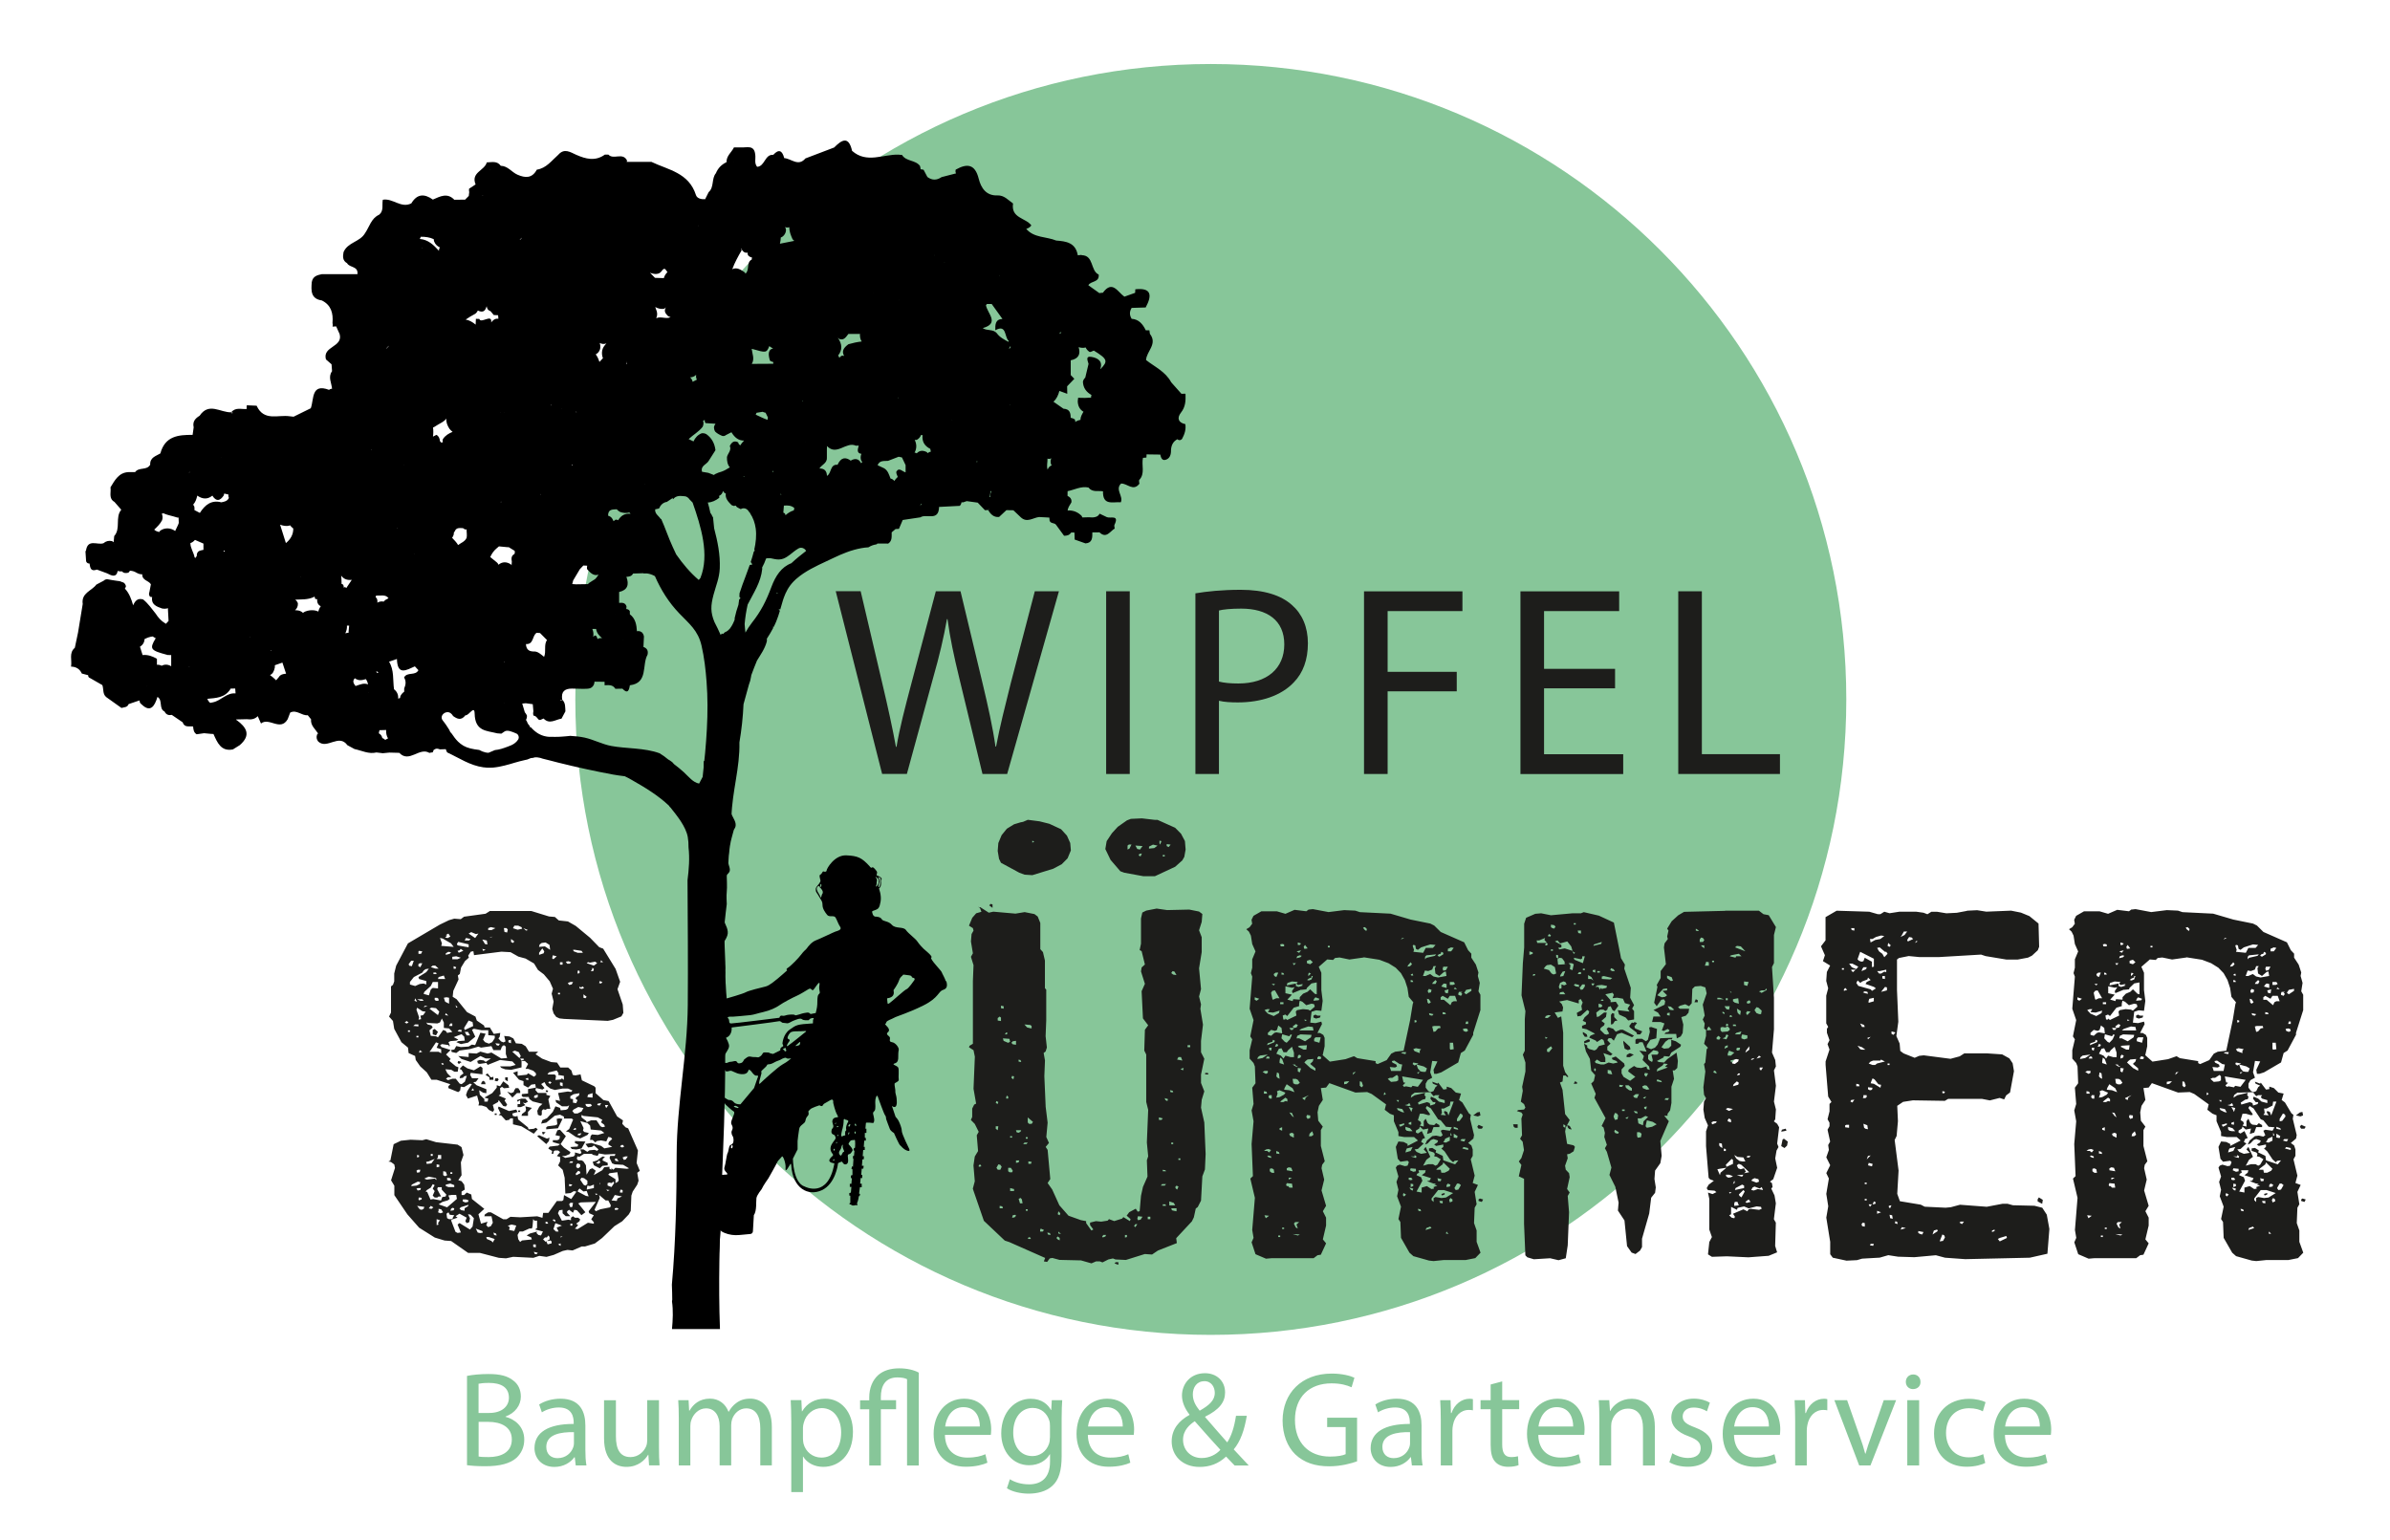
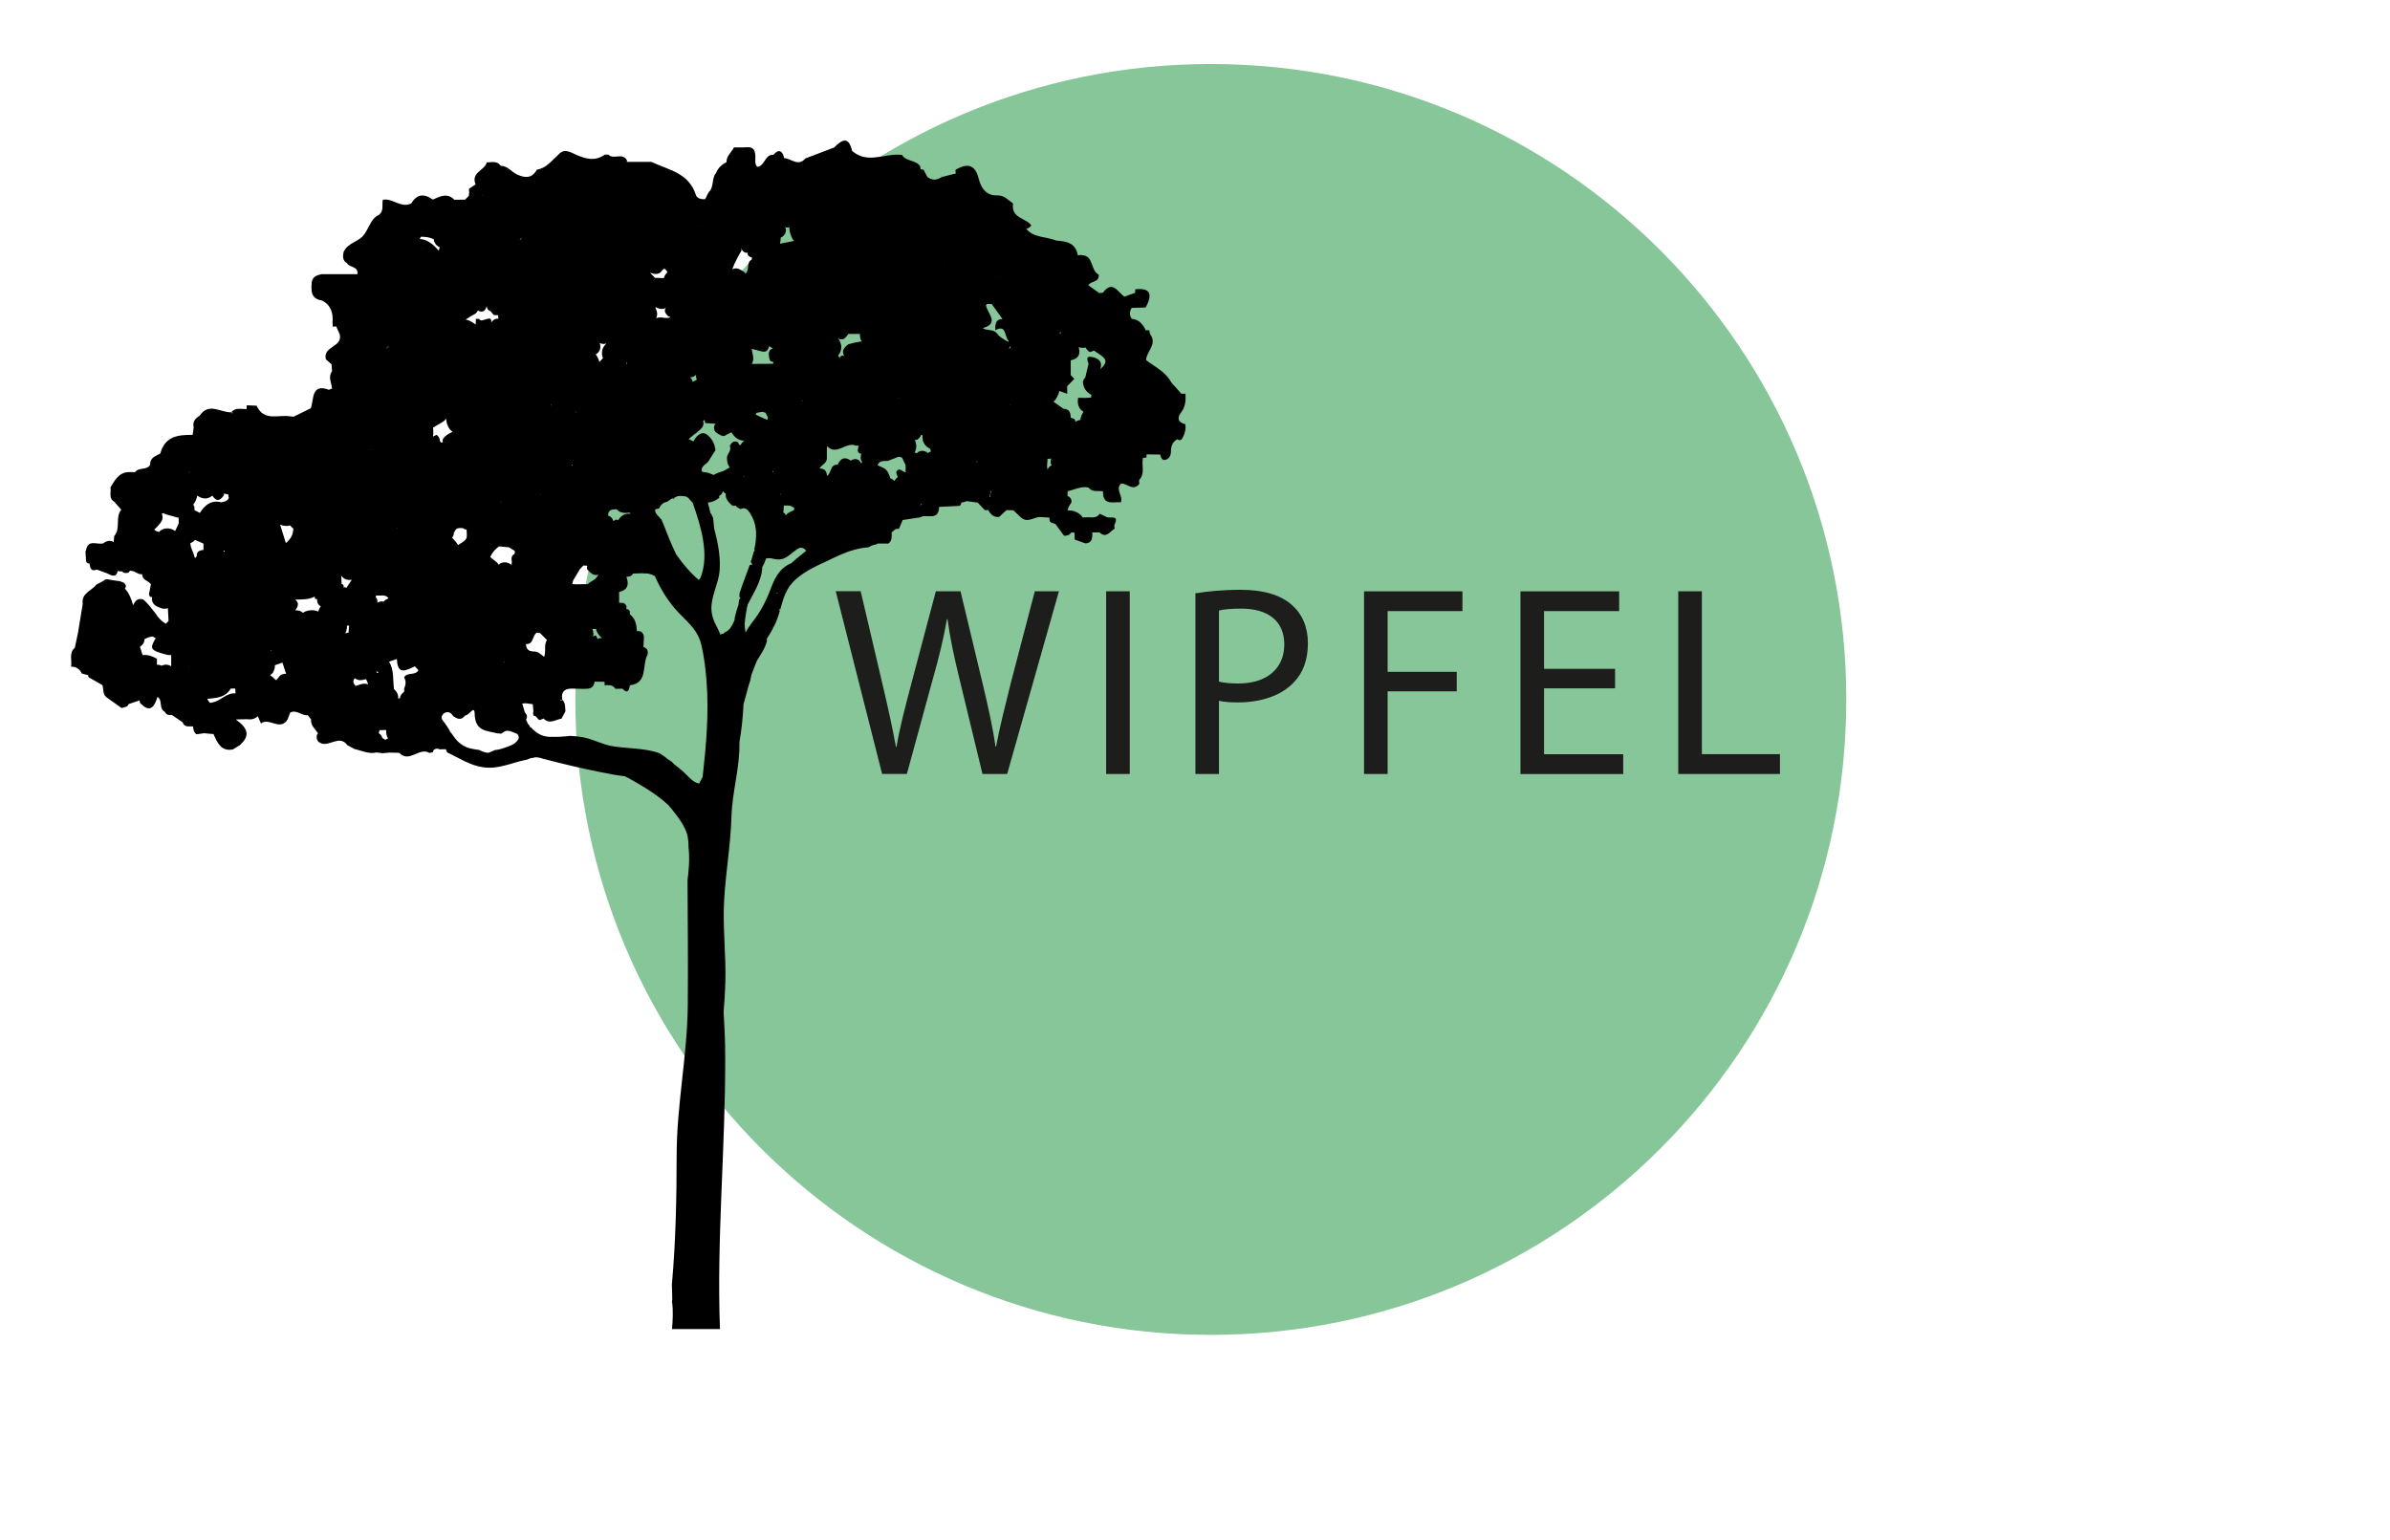
<svg xmlns="http://www.w3.org/2000/svg" id="Ebene_1" version="1.1" viewBox="0 0 378.61 244.03">
  <defs>
    <style>
      .st0 {
        fill: #1d1d1b;
      }

      .st1 {
        fill: none;
      }

      .st2 {
        clip-path: url(#clippath-1);
      }

      .st3 {
        fill: #87c699;
      }

      .st4 {
        clip-path: url(#clippath);
      }
    </style>
    <clipPath id="clippath">
      <rect class="st1" x="11.19" y="10.14" width="354.07" height="226.48" />
    </clipPath>
    <clipPath id="clippath-1">
      <rect class="st1" x="11.19" y="10.14" width="354.07" height="226.48" />
    </clipPath>
  </defs>
  <g class="st4">
    <path class="st3" d="M191.81,211.48c55.6,0,100.67-45.07,100.67-100.67S247.41,10.14,191.81,10.14s-100.67,45.07-100.67,100.67,45.07,100.67,100.67,100.67" />
  </g>
-   <path class="st0" d="M176.76,199.96l-.21.16.31.16.31.08v-.39h-.41ZM86.54,196.6v.08l.1-.08h-.1ZM234.22,190.02v.24l.52.16.21-.39-.52-.16-.21.16ZM364.54,190.02v.24l.52.16.2-.39-.51-.16-.21.16ZM322.79,190.02v.31l.72.39.1-.63-.62-.39-.21.31ZM228.33,189.16l.1.24.42-.16v-.24l-.52.16ZM358.65,189.16l.1.24.41-.16v-.24l-.52.16ZM94.39,184.23l.31-.16.21-.23.21.31-.31.23-.41-.16ZM95.22,183.37l-.62.47-.72.23.21.55.93.47.42-.39.83-.08v-.39l-.83-.39.1-.32.31-.16-.31-.16-.31.16ZM91.08,181.09l.52.24-.1.31-1.14.08.21.31.72.08.83-.16.62-1.1-1.66-.08v.31ZM282.38,180.55l-.21,1.02.52.31.41-.39.11-.63-.62-.47-.21.16ZM85.09,180l1.45,1.25.41-.47.1-.55-.41.16-1.24-.55-.31.16ZM85.91,179.53l.11.24.41-.39-.52-.08v.24ZM282.28,178.98l-.11.31.83-.16-.11-.32-.62.16ZM234.01,178.51l.21.31h.52l.21-.31-.72-.31-.21.31ZM364.33,178.51l.21.31h.52l.2-.31-.72-.31-.21.31ZM239.7,178.12l.1.39.21.16h.41v-.55h-.72ZM88.19,177.26l.1.86-.31.16-1.24.16-.21.16v.31l1.86-.16.72-1.49-.52-.08-.41.08ZM78.37,176.63h.31v-.23h-.31v.23ZM234.01,176.24l-.62.47.72.16.41-.16-.1-.55-.41.08ZM364.33,176.24l-.62.47.72.16.41-.16-.1-.55-.42.08ZM82.09,176.16h.31v-.23h-.31v.23ZM78.89,175.54l.41.86-.31.24.41.08.72.78.52-.08.21-.24h.41v.94l1.34.31,1.96,1.18.62-.71-.31-.23-.31.16-.83.08-.1-.31-1.55-1.25-.1-.55-.31.08-.41-.08-.1-.39.83-.24-.21-.39-1.14.24-1.65-.71-.1.24ZM83.33,175.77l-.1.31-.52.39-.1.31h1.03v-.63l.62-.63-1.03-.24.1.47ZM82.61,174.05l-.72.24.1.24.41-.24v.63h-.41v.47h.52l.72-.31-.41-.39.41.08.41-.24-.41-.47h-.62ZM86.43,172.95l.31.08.1-.24-.31-.08-.1.24ZM81.68,172.4l-.2.31-.11.31-.41.16-.62-.24.83.94.72-.71h.52v-.31l-.31-.47h-.41ZM249.31,171.7h.51v-.24l-.31-.16-.21.39ZM76.3,171.46l-.1.31h.72l-.1-.39-.31-.16-.21.23ZM78.47,170.84l-.1.39.41.08.21-.24-.1-.23h-.42ZM80.03,170.68v.39l.41.24v-.63h-.41ZM76.92,170.29l.62.39v.39h.62v-.47l-.41.08-.52-.63-.31.23ZM190.92,169.98v.23h.52l-.1-.23h-.42ZM72.48,168.33l.21.24.31-.24.11.16-.11-.31-.41-.08-.11.24ZM257.89,167l-.21.16v.32h.51l.62-.39-.62-.24-.31.16ZM257.16,165.2l.21.94.52.23.41-.16-.11-.39-1.03-.94v.31ZM250.96,164.97v.32l.83-.24.1-.31-.31-.08-.62.31ZM250.75,163.79l.31.47h.41l-.1-.39-.62-.39v.31ZM68.55,163.17v.7l.52.16.31-.55-.52-.47-.31.16ZM258.82,162.07l-.31-.08-.41.55.1.24,1.04.78.1.31h.51l.31-.47-1.14-.47-.11-.31.42-.55-.42-.16-.1.16ZM208.07,160.9v.31l.41.16.62-.16.11-.31h-.52l-.31-.16-.31.16ZM338.39,160.9v.31l.41.16.62-.16.1-.31h-.52l-.31-.16-.31.16ZM255.2,160.82v1.49l.31-.08.31-.47.41-.08-.52-.55v-.55l-.31-.08-.21.31ZM268.43,158.78h.52v-.32l-.31-.16-.21.47ZM259.33,179.92v-.55h.41l.31.24-.1.55-.52.08-.1-.31ZM255.92,179.53l-.2-.24.1-.31.62.39-.11.24-.41-.08ZM247.66,178.51v-.39l.31.16v.39l-.31-.16ZM260.68,178.43l.21-.94.93.24.62.39-.72.39-.83.16-.21-.24ZM257.47,177.18l.21-.16.31-.08-.21.31-.31-.08ZM259.54,177.96l-.11-.78h.52l.72-.39.41.16-.72.7-.1.63-.72-.31ZM255.72,177.18l-.11-.31.21-.55.31.08.21.31-.1.63-.41.08-.1-.24ZM259.02,176.32l-.21-.31.52.08.1.31-.41-.08ZM256.96,175.77h.41v.24h-.41v-.24ZM260.47,175.61v-.24l.41-.08-.11.47-.31-.16ZM263.67,174.21l.21-.23h.52l-.21.31-.52-.08ZM260.26,173.97l.21-.16.31-.08-.21.31-.31-.08ZM258.92,173.89l-.21-.24.41-.31h.52l-.31.63-.42-.08ZM258.09,172.72l-.52-.39-.1-.39h.52l.52.47v.39l-.41-.08ZM260.26,172.4l-.1-.31.41-.16.31.08.41.55-.41.08-.62-.24ZM256.54,171.86l.62.08-.21.24h-.42v-.31ZM262.43,171.31l.11-.32.62.24.11.23-.83-.16ZM260.47,170.29l.1-.31.52.08-.31.55-.31-.31ZM254.89,170.13l-.21-.08v-.55l.51.08.21.63-.51-.08ZM252.51,169.51l.1-.31.21.23-.1.31-.21-.23ZM262.54,169.35l.83-.55.21-.31.62.08-.42.39.42.16-1.76.63.11-.39ZM261.3,168.02l-.21-.24v-.63l.83-.78.72.16.1.31-.2.24h-.93l.21.86-.11.31-.41-.24ZM245.07,166.61v-.39l.62-.47.21.31-.52.63-.31-.08ZM244.76,164.26l.41.16-.31.16-.1-.31ZM244.87,160.97l.41-.16.41.08-.52.39h-.41l.1-.31ZM253.24,159.02l.41.08.21.24-.21.24h-.41v-.55ZM253.55,158.47l.31-.16.2.24h-.31l-.21-.08ZM247.14,157.21l.52-.08.31.39h-.93l.1-.32ZM253.03,156.12l.72-.08.83.16-.11.31-.72.16-.21-.16-.1.31-.21-.47h-.52l.31-.23ZM250.24,156.51l.41-.55h.41v.31l-.31.47-.31.08-.21-.31ZM249.62,156.28l-.31-.24.21-.16.62.16v.31l-.52-.08ZM252.1,155.81h.51l-.31.39-.21-.39ZM246.93,156.35l.21-.63.52-.24.31.08.21.39-.41.16-.41-.16v.63l-.31.08-.1-.32ZM253.75,155.1v-.39l.31-.08,1.34.31-.31.23-1.35-.08ZM251.58,154.48l.52.31.31.55-.31-.24h-.52v-.63ZM242.9,154.32h.31l-.1.24h-.31l.1-.24ZM250.14,154.01h.31v.31h-.52l.21-.31ZM247.24,154.4l.31-.47.41-.08-.31.78-.52.08.1-.31ZM253.03,153.85h.41v.24h-.41v-.24ZM252.31,153.93v-.23l.41-.08v.47l-.41-.16ZM250.75,153.46h.31v.24h-.31v-.24ZM255.1,153.69l.1-.31.41.16.21.31h-.42l-.31-.16ZM245.8,154.24l-.42-.55-.83-.24.31-.39.21-.16.62-.08.62.39.21,1.02-.41.16-.31-.16ZM248.69,153.54l.1-.63-.31-.31h.52l.31.16-.21.94-.41-.16ZM250.65,151.81v-.31h.41l-.31,1.09-1.34-.55-.1-.31,1.14.24.21-.16ZM246.73,151.97l.1-.08-.31-.24v-.39l.31.08v.55l.21-.16.41.08.41.55v.39h.41l-1.45.08-.1-.86ZM242.28,150.72l.52.16v.24l-.52.16v-.55ZM249.1,150.72l.42.24-.21.16-.21-.39ZM245.69,150.4h.31v.24h-.31v-.24ZM244.87,149.46h.31l-.1.31h-.31l.1-.31ZM252.51,149.62l1.24-.39-.1.31-1.24.31.11-.23ZM246.83,150.17l.52-.08v-.39l-1.03-.55.41-.16.41.47,1.14-.31.62.78.21.71-1.24-.39-.83.16-.21-.23ZM243.42,148.99h.41l.93-.39-.1.31.41.47h-1.55l-.1-.39ZM245.18,148.29l.2-.31.31.16-.1.24-.41-.08ZM250.03,147.82l-.1-.39h.52v.47l-.41-.08ZM245.9,147.04l-.21-.16v-.39l.52.08.21.24-.21.31-.31-.08ZM249.31,146.25h.31v.23h-.31v-.23ZM250.55,144.69h-1.45l-3.41.31-1.55-.31-.93.08-1.45.63-.31.94v3.76l-.21,2.5-.21,5.09.62,2.51-.1,1.25v5.01l-.31.63.41,1.25v1.41l-.52,2.43.1.63-.31,1.72.51.39.21.55-.21.31-.93.08-.21.16.72.23.21.32-.21.63.1,2.66-.31.55.41.47.21,1.33-.41,1.25-.41.55.41.55-.41,1.8.83.39v7.12l.21,5.01.31.31,1.03.31,2.58-.16,1.34.31,1.14-.31.31-2.04.21-5.25-.21-2.58.31-.55-.41-.55.41-1.88-.1-.63-.52-.55-.11-.63.42-1.18-.1-.63.41-.08.62-.39.21-.71-.21-.24-1.03-.23-.31-1.96.11-.63.21-.39.1.39.21.23.41.08-.31-.55-.41-.16.41-.78-.73-.94-.41-3.84-.41-1.17.41-.16.1-.94h.41l.21.24.21-.08-.52-.7-.31-1.02v-5.24l-.31-2.58-.52.24-.52-.86,1.24-.16.1-.63-.21-.55-.41-.39,1.24-.24,1.86.55v-.55l.31-.16.31.55-.21.55.11.63-.83.47.11.55.52-.08,1.03-.94.31.23-.11.39-.62.55-.31.55.52.24v.31l-.62.24v.39l.72.16,1.34.7-.72.31-.21.31,1.03.47.21.23.72-.47.31.16.21.7-.93.24-.41.55-.31.16-.83-.23-.31-.24v-.31l-.51-.31.31,1.25.62,1.17.21,1.88.62.7-.21.94-.41.39.72,1.64-.21.63,1.76,3.21-.62,1.25.31.24.21.86-.1.63.41,1.25-.31.55.31.55.72,2.5-.31,1.17.93,1.88.52,2.51-.11,1.25,1.04,1.57.41,4.07.72,1.02.62.23.72-.55.31-.55v-1.33l1.14-3.99.31-2.5.62-.78.11-.86-.21-1.33.1-1.33.83-1.17.21-1.17-.21-2.35,1.35-3.13-.73-.86h.52v-.31l.41-.55.21-1.17v-2.58l.41-1.25-.21-1.33h.31l.41-.39.1-1.1-.21-1.33-1.45,1.02-.52.55-.83-.08-.31-.16,1.03-.55.1-.23.83.08.31-.63,1.45-.94.1-.31-.83-.55-.72-.23v.94l-.41.39-.73.08-.41-.24.62-.86.52-.39h.51l.1-.24-1.96.08-.41,1.02-.41.47-.62.24-.72-.31.1-.39.52-.78.93-.24.11-1.49-.93-.31-.31.08.11.7-.31,1.25-.31.23-.62-.39h-.83l-.21.16v.63h.42l.21-.24h.51l.62,1.49-1.14-.16.72.86-.21.63,1.03,1.02.11.55-.42-.16-.1-.39-.83.24-.72-.08-.42-.24-.83.55-.11.31,1.14.86-.83.63-1.04-.63-.31-.55v-.63l.51-.55-.1-.39-1.34-1.1-.62.23.11.24.62.24.21.24-.72.16-.72-.16-.72.31h-.52l-.83-.24-.1-.23.31-.31.62.39h.72v-.63l-.31-.78,1.14.39.31-.24-.83-.63v-.55l.51-.47-.51-.55.21-.31h.41l.41.39.52-1.02.72-.23,1.65.7.31-.24-1.76-.94h-.41l-.72.31-.42-.47-.72-.23-.31.23.41.78-.41.16-.31-.08-.72-.7.11-.31.52-.39.1-.31-.52-.39.72-.63.11-.7h-.41l-.83.63-.31.08-.1-.7.62-.47h.52l.31.23.31-.23.1-.39.41-.16.31.63.31.16.62-.86-.41-.63-.83.08v-.32l-.83-.94,1.14-.24.21.31-.21.55.72-.08.93.16.31.7.83.24-.41.63.31.47-1.86-.23.21.7,1.03.47.41.47.93-.16v-1.33l-.31-.39.31-.55-.62-1.17.1-1.57-1.03-3.05.1-.63-.62-1.02-.1-.55-1.03-5.09-2.38-1.1-2.38-.55-.42.16ZM84.68,198.63l-.1-.31.62.16-.21.23-.31-.08ZM84.47,197.54v-.39h.41v.47l-.41-.08ZM88.4,197.15l.41-.16v.39l-.41-.23ZM77.85,196.6l-.72-.31-.1-.31h.41l.93.31-.31.55-.21-.24ZM88.81,195.89h.31l-.31.16v-.16ZM86.02,196.36l.31-.32h.31l.21-.31.21.24v.39l-.41.23h.31l.21-.08.21.16v.31l-.62.16-.21-.47-.1.08-.41-.39ZM78.27,195.66l-.1-.39.41.16.1.31-.41-.08ZM75.68,195.27l-.31-.63,1.03.39.1.24-.41.08-.42-.08ZM80.65,194.87l.1-.47-.31-.16.31-.16.31-.08.72.16-.31.86-.83-.16ZM90.36,193.86h.31v.31h-.31v-.31ZM87.67,194.72l.31-.94,1.03.39-.83.31.31.63h-.41l-.41-.39ZM86.43,193.54l.31.08.1.24h-.41v-.31ZM69.17,193.15l.52.16-.31.47.1.23-.31.08v-.94ZM82.09,196.28l-.1-.63.31-.55h.52l1.03-.47h.41l.1-.32.1-1.17.21.24h.41v1.17l-.31.23,1.24.32-.31.63-.41-.08-.31-.31.11-.23-1.14.31-.52.31.72.31.1.32-1.55.16-.31.24-.31-.47ZM87.57,193.39l.1-.24.31.16v.23l-.41-.16ZM72.17,195.19l-.72-1.88.31-.16.72-.24-.31-.24.62-.39,1.14.63-.21.55.21.32.41-.16.11-.63-.31-.63.41.08.52.55-.21,1.33-.41.47-1.65-1.02-.31.23.52,1.25-.52.08-.31-.16ZM70.83,193l-.1-.71.31-.23.21.39.72.08-.21.31-.1.31h-.52l-.31-.16ZM69.38,192.06l.1-.24v-.31l.41.08.31.47-.41.16-.41-.16ZM71.45,191.51l.21-.16.31.08-.1.31-.52.08.11-.31ZM97.39,191.43l.31-.08.31.16-.21.16h-.41v-.24ZM66.49,191.59l-.41-.55,1.14.16-.11.31-.31.16-.31-.08ZM67.93,191.43l.31-.39.42.24-.31.24-.41-.08ZM73.1,191.74l-.31-.24.2-.24,1.24-.39-.11.24-.52.31v.39l-.51-.08ZM90.15,190.8l.2-.24h.42l-.1.63-.31.08-.2-.47ZM92.74,192.06l-1.14-1.41.41-.16,2.38-.08-1.14,1.49.1.31.72.32-.41.63.41.47v.24l-.93-.16-1.65,1.02-.42-.08.52-.55-.31-.24.52-.39.1-.31-.31-.24h-.52l-.31-.24-.31.24v.39l-.41-.08-1.03.16-.62-1.18.21-.47.52-.08v.55l.51.47h.72l-.51-.55v-.23l.31-.24.62.47.21-.47.41.08.72.78.62-.47ZM73.31,190.33v-.31h.51l.42.16-.11.24-.41.08-.41-.16ZM66.28,189.94l.1-.24.42.08v.23l-.42.16-.1-.23ZM69.48,190.8l.62-.39.83-.24.31-.23-.21-.55.52-.08h.72l.11.63-1.55,1.33-1.34-.47ZM94.18,191.67l.83-1.88-.1-.47,1.03.86h.42l.41.78-.11.31-1.55.31-.72.31-.21-.24ZM96.87,190.18l.21-.31.31-.55,1.14.23-.72.32-.1.39-.83-.08ZM94.29,189.08l.42.08-.31.16-.11-.23ZM96.05,188.46l.52.08-.31.16-.21-.23ZM98.22,188.69l.1-.23.31.08v.39h-.41v-.24ZM92.84,189.47l-1.34-.71.1-.23.21-.24.62.47.51-.08.31.86-.41-.08ZM65.97,188.3l.31-.08h.41l-.11.31-.41.08-.21-.32ZM94.08,187.67v.55l-1.14.24.11-.63.41.08.62-.24ZM67.73,188.85l-.31-.08.2-.23.62-.39.31-.55.31.16-.31.55.31.39-.31.71.31.31h.41l.2-.16h.41l-.62-1.17.1-.31h.62v.39l.72.78-.11.31-.52.08-.21.55-1.24-.23-.42.08-.51-1.17ZM90.15,187.59l.52.08-.21.24h-.31v-.31ZM70.62,187.91v-.24l.72-.16.62.24v.31h-.93l-.41-.16ZM95.01,187.44h.11l-.11.24v-.24ZM65.25,187.67l.93-.47.41.08-.1.31-.52.24-.83.08.1-.24ZM97.18,187.2l.11.23-.42.63-.62-.24v-.39l.31-.08.31.08.31-.23ZM70.83,186.97v-.39l.52.08.11.31-.31.08-.31-.08ZM92.43,187.67l-.52-.78.21-.31.41.08.52.39v.55l-.31.24-.31-.16ZM67.21,186.73l.31-.16.41-.16,1.14.23.1.31-.31-.23-1.24.16-.41-.16ZM71.34,185.72h.31v.24h-.31v-.24ZM97.49,186.81l-1.14-.71.21-.23,1.24-.16.21,1.25-.1.24-.41.23v-.63ZM70.21,186.18v-.63l.41.08.21.55-.31.16-.31-.16ZM91.19,185.95l.41-.47.31.16v.24l-.62.31-.1-.23ZM65.97,185.48l.21-.16h.41l-.1.39-.41.08-.11-.31ZM69.17,184.46l.42.08v.31l-.42.08v-.47ZM91.29,184.93v-.39l.21-.24.41.16v.39l-.31.24-.31-.16ZM90.36,183.99h.42l-.1.24h-.52l.2-.24ZM67.52,184.07l.41-.08.93-.39-.52.71-.73.08-.1-.31ZM97.49,183.92l-.11-.32.31-.08.31.47-.51-.08ZM98.63,183.37l.41-.16h.41l-.31.47-.31.08-.21-.39ZM66.07,182.97l.31.08v.24l-.31.08v-.39ZM69.38,183.37v-.39h.51v.63h-.72l.21-.23ZM68.24,182.82h.31v.31h-.31v-.31ZM94.91,182.74l.93.16,1.65-.08-.11.31h-.72l-.1.31.41.86.41.16,1.34.08.93.55-.31.08-1.86-.16-.31.31-.31-.24v.24l-.31-.16v-.32l-.83.08-.31.47-1.35.78.31-.7-.52-.39-.41.16-.52.86-.1-1.49-.41-.63-.31-.16h-.52l-.21-.24.1-.39.31.08.72-.47h1.24l.21.16.72.16.21-.39ZM98.22,181.64l.21-.24h.31l.11.31-.31.08-.31-.16ZM91.6,179.61l.52-.08-.21.31h-.41l.1-.24ZM91.08,178.67l.21.16-.1.16h-.41l.31-.31ZM92.84,177.57l-.72-.55v-.39l.31.16,2.27.23.72.39-.21.39.51.39.11.31-.41.08-.31-.16-.62-.94h-.83l-.72.31-.1-.24ZM90.67,176.01l.21-.24.72-.39.83.16-.31.55-.62.31h-.52l-.31-.39ZM95.94,175.38l-.1-.31h.52l-.31.47-.11-.16ZM92.84,175.22l-.1-.32h.83l.21.24-.21.16-.42.08-.31-.16ZM94.6,175.07l.11-.23.52-.08-.21.39-.41-.08ZM84.57,173.89l.1-.32.52-.16v.39l-.31.16-.31-.08ZM90.77,174.68v-.55l-.42-.08v-.39l.52-.31.93-.16-.1.39-.42.24-.1.24.31.24-.21.47-.51-.08ZM93.05,173.81l.1-.39.72-.24v.71l-.83-.08ZM74.65,172.72l.31-.31.1.39-.41-.08ZM88.71,171.94v-.47l.42.08v.55l-.42-.16ZM86.85,171.54l.21-.23.31.16-.21.24-.31-.16ZM83.23,170.92l.41-.16.1.31h-.31l-.21-.16ZM86.95,169.9l1.24-.31.31.47-.1.23.93.16v.63l-.31-.23-.21.16-.83.08.1-.63-.21-.24h-1.14l.21-.31ZM69.9,168.49l.21-.08.21.16-.21.16-.21-.24ZM82.4,167.71h.52l.1.16-.41.16-.21-.31ZM81.16,166.61l.41-.16.62.24.31.63-.21.31-1.14-1.02ZM66.49,166.38l.41.24-.52.16.11-.39ZM78.68,165.59l-.21-.31.72.08-.21.31-.31-.08ZM68.24,166.38l.83-1.25.41.16-.31.7.72.24v.63l-.41-.23h-1.45l.21-.24ZM80.54,165.12v-.31l.41-.08v.55l-.41-.16ZM65.97,164.11h.31v.24h-.31v-.24ZM73.62,163.48h.52l.31.55h-.52l-.31-.55ZM64.63,163.24h.31v.24h-.31v-.24ZM72.48,163.4l.21-.24h.42v.31l-.62-.08ZM65.45,162.54l.31-.24h.52v.31l-.83-.08ZM71.34,162.15h.31v.39h-.52l.21-.39ZM64.11,161.99l.31-.24.31.24-.31.16-.31-.16ZM73.52,162.85l.72-1.17.62.24.1.63-1.34.63-.1-.31ZM69.69,161.99l.31-.63.31.63v.86l.83.08.52.55-.83.16-.21-.31-.41-.16-.83,1.17-.31-.16-.83-.08-.21-.86.52-.47-.2-.32-.62-.16-.21-.31.21.08,1.55.08.41-.16ZM70.52,160.82l.1-.31.41.39-.51-.08ZM66.38,161.13l-.41-1.17.11-.31.83.55.52.08-.41.55-.42.08.11.55-.41.08.1-.39ZM68.04,159.8l.31-.16.72.08.52.55-.21.55-1.35-1.02ZM67.31,159.33l.42.08-.62.16.21-.24ZM72.17,159.25l.31.31-.21.08-.1-.39ZM66.07,158.31h.83l.21.24h-.52l-.51-.24ZM65.66,158.55l.11-.39.31.55-.42-.16ZM68.86,158.39v-.31h.41l.2.16v.31h-.41l-.21-.16ZM70.52,158.7l-.21-.63.42-.08.41.08v.94l-.62-.31ZM92.43,158.08v-.55l.51.39-.2.23-.31-.08ZM88.4,157.29h.31v.24h-.31v-.24ZM92.32,156.28l.21.23-.31.16-.41-.08v-.31l.2.16.31-.16ZM67.11,157.45l.11-.31,1.03-.94.31-.63h.83v1.02l-.83-.08-.31.24-.31.94-.83-.23ZM89.95,155.73l.41-.16h.42l-.21.39-.41.08-.21-.31ZM94.91,155.73l.1-.31.42.16-.21.24-.31-.08ZM69.48,154.79l.83-.24.21.55h-1.14l.1-.31ZM68.66,154.08h.41l.1.23h-.51v-.23ZM91.5,153.93l.1-.23.21.16v.31l-.31.08v-.31ZM64.94,155.96v-.39l.62-.78,1.34-.7.21-.32.31-.23.52-.08-.41.55-1.24.78.1.31,1.14.32v.55l-.42-.16-.62.08-.72.32-.83-.24ZM93.77,153.61l.1-.31.21.24-.1.31h-.41l.21-.23ZM71.86,153.07l.41.16-.1.24h-.31v-.39ZM68.24,153.22l.31-.24h.41l.52.47h-.52l-.72-.24ZM66.28,153.07v-.31l.21-.16h.41l-.31.63-.31-.16ZM88.71,152.44h.41v.39h-.41v-.39ZM94.29,152.36l.31.23-.52.39-1.14-.39.21-.16.31.08.83-.16ZM89.64,152.36l.42-.08.41.16-.21.24h-.41l-.21-.31ZM64.83,152.99l-.1-.23.41-.55h.41l-.31.86-.41-.08ZM95.22,152.13l.31.31h-.41l.1-.31ZM71.66,151.58l.62-.08.72.23-.52.24h-.83v-.39ZM87.47,151.81l.1-.47.62.16-.52.47-.21-.16ZM70.62,151.03l.41-.24.42.08-.21.24-.62.16v-.24ZM66.28,150.72l.1-.08.52.08-.2.39h-.41v-.39ZM90.88,150.72l-.1-.24h.31l1.04.16.21.31h-.83l-.62-.24ZM72.48,150.64l.31-.08.2-.24.41.31-.72.31-.21-.31ZM76.41,150.32l.52.16-.41.16-.1-.31ZM85.4,150.95l.51-.7.31.47-.1.31-.72.24v-.31ZM85.5,149.62l.31-.23.62-.08.62.39.1.78-.83-.55-.93.08.1-.39ZM73.82,150.01l-1.34-.24-.1-.24.21-.31,1.65.39v.47l-.42-.08ZM76.82,149.54l-.42-.7.72.16.1.63-.41-.08ZM80.96,149.23v-.47l.52.39-.21.24-.31-.16ZM69.9,149.85l.11-.39-.31-.86.41.08,1.35.78.41.55-1.97-.16ZM73.82,148.6l.72.16-.21.23h-.72l.21-.39ZM78.06,148.37l-.31.16h-.21l.52-.16ZM70.52,148.53l.31-.31-.21-.08.41-.24.31.47-.41.24-.41-.08ZM74.24,147.9l.41-.23.73.31.41-.08-.52.71-1.03-.71ZM79.92,147.66l-.1-.63h.41l.21.23-.1.47-.41-.08ZM82.92,147.04l.72.31-.31.08-.41-.39ZM77.34,147.04l.42-.16.72.16-.62.31h-.52v-.31ZM81.27,147.04l.21-.39h.62l.52.24.1.24-.72.16-.72-.23ZM77.54,144.37l-.62.39-3.41.47-.52.39-1.03-.08-.83.24-1.45.7-5.06,2.98-1.86,3.52-.31,1.25v1.25l-.2.55-.31.24v4.15l-.31.63.62.7.2,1.25,1.14,2.11,1.04.86.1.86,1.03.47.1.63.72,1.02,1.03.94.73,1.17h.83l2.17.71-.31.31v.31l1.55.63.31-.24.1-.63.52.08.93-.55.31.08-.72,1.1-.21.63.31.55,1.45-.47.31,1.18-.1.39h.52l.73.23.41.47.62.31.21-.31-.21-.78.83-.47.1-.31.72.94.41.08.21-.31-.41-.63.21-.31-1.14-.47.31-.23-.1-.94.31-.23.31.23.83-.08-.1-.39-.83-.63-.52.78-.52-.16v.39l-.72.86-1.24.71.62.16-.1.47h-.52v-.39l-.72-.7-.1-.71.62.39.52.08v-.63l-1.55-.63-.52-.47.42-.08.41-.55h-1.03l-.31-.55.1-.31,1.86.23v-1.02l-.31-.24-1.04.63-1.03-.31-.72-.47-.52.55.31.16.31.55-.52.39-.1.39.52-.08.21-.24.41-.08-.31.94-.51.39-.31-.08-.62-.78h-.52l-.72.23-.31-.23.31-.24h.52l-.62-.63-.31-.63.93.08.51.31h.52l.11-.7-.41-.16-1.04-.86.21-.31-.72-.7.72-.71-1.45-.47-.21-.31.31-.16,1.03.16.1.24.1-.16-.21-.55.31-.16.93-.08.31-.16-.72-.39,1.24-.47.41.39.1.63-1.03.08-.31.16.72.31,1.14-.23,1.14-.94-.52-1.1.31-.16,1.24.24h1.03v.78l1.03.08v.39l-.41.63-.52.24-.62-.24-.31-.39.41-.94-.83-.16-.83,1.96-.52-.08-.51.31-1.24.08-.72-.16-.31.55-.51.08.1.31.72.16.52-.39,1.65-.23,1.34-.39.41.16,1.65-.24.31.63h1.14l.21-.55.31-.24.31.24v1.17l.21.63-.93.08-1.55-.94-.62.16-1.14-.31-.62.31-1.24-.08v.63l-1.65-.16.52.47,1.45.47,1.55-.94.83.39h.83l-.83.55-.31-.24-.62-.08-.41.16.1.39.31.08,1.04-.16.2.32,1.96-.78,1.96.23.52.55-.83.23h-1.65l.21.24.62.23.93.08,1.65-.39v-1.02h.52l.52.47-.41.78h.41l.83.31.41.39v.31l-.31.24-.93-.55-.21.23-1.45.16v-.71l-.72.24.93,1.09.72.24v.63l.72.39.52-.47.62-.08.1.55-1.24.24v.7l-.93.08-.1.23.21.24h.93l.1.31.52.39,1.55.39-.51.47-.31.63.1.63.41.16.21-.16v-.63l.21-.24.41.08.21-.16h.52l-.31-1.49.31-.55-.62-.16v-.31h-1.34l-.41-.47.1-.31,1.03.24.31-.24-.52-.63.52-.31.31.55.62.47.72.23,1.24-.23h.83l.72.31-.21.24-.52-.08-1.55.24.31,1.25-.72-.16.1.39.93.63h.83l.31-.16-.21.55-.31.16-.83.08-.11-.39-.72-.24-.41.86-.93,1.02-.73.31-.2.55.83-.16,1.34-1.1.83-.16.62.31v.31h1.24l.21.16-.62,1.49-.52.39.42.08,1.14.78.72.24,1.14-.55.21-.31-.72-.16-.21-.23.1-.39-.52-1.1,1.14.31.41.39.1.63,1.65.16.51.39-1.03.31-.93-.08-.21.24-.1.63h.41l.41.39.31-.23.62-.08.83.16.31-.71.41.08.21.24-.52.47-.1.39.62.39-1.24.24-.51-.39-1.55-.47-.93.16.41.55.62-.08.31-.24.72.63-.21.23-.41-.16-.83.08-.31.24-.62-.39h-.52l.21.55-.21.16-.83-.23v.39l-.2.24-1.34.24-.52-.31h.52l.72-.31.1-.31-1.03-.71-.52-.55.83-1.25-.93-1.02-.41.08-.31.78.72.16-.1.47-.31.16h-.72v.31l1.14.32-.31.23-1.34.16-.21.31.62.39-.1.47.31-.08v-.31l.21-.16h.52l.31.24-.51.63.51.16v.7l-.31.63.72.7.31,1.25.11,2.51.83-.08.52-.31.41.08-.83,1.18-1.14-.63-.1.78-.21.16h-.83l-1.34,1.88h-.83l-.11.78-.83-.24-2.69.16-1.55-.08-.62.39h-.52l-1.96-1.1h-.42l-.51.31-.11.31h1.14l.21,1.02-.31.55-.42.16-.31-.31.2-.55-1.03.31-.41-1.49.93-.86-1.96-1.56-.1-.71-.72-.31-.41.39h-.41v-.55l.51-.31-.1-.78-.41-.55-.52-.16.52-.78-.11-2.04.41-1.17-.31-1.25-.62-.39-3.41-.39-1.55-.47-.62.16-1.86-.08-1.55.16-1.14.55-.52,2.58-.31.16.41.08.52.39.11.55-.62,1.96.52.86v1.49l2.07,3.05,1.86,2.11,2.48,1.56,1.55.47,1.04.08,2.69,1.88h1.86l3,.78,1.14.08,1.14-.24,3.2.16.93-.31,1.14.16,1.14-.31,1.45-.63.72-.16.83.08,1.45-.63h.52l1.55-.47,1.14-.86,1.96-1.88,1.24-.78,1.04-1.09.31-.55.1-2.43.21-.63.72-1.1.21-.63-.21-1.25.41-.31-.51-1.25.21-1.96-1.55-3.52-.41-.16-.52-.55.11-.55-.93-.63-1.34-2.43-.83-.16-1.24-1.1v-.86l-.21-.23-1.96-.94-.21-.94-.83.16-.41-.08-.21-.7-.52-.47h-1.24l-.51-.78-.93-.08-1.45-.55-1.03-.7.41-.39h-1.45l-.52-.86-.62-.39-.93-.08-.41-.78-.62-.31-.83-.08.21.86-.31.16-.41-.16-.41-.47.2-.24.1-.63-1.03.16-.62-1.02h-.83l-.1-.32-1.14-.78-.21-.63-1.34-.71-1.65-2.04-.62-.39.1-.94.83-1.8-.11-.63.31-.24.2-1.02.62-1.02.62-.55-.11-.31.41-.63.41-.08.1.63,4.34-.55,1.45.08,1.24.7,1.14.31,1.34.78.62,1.02.93.7.93,1.1.52,1.18-.21.78.31,1.25-.21,1.17.21.71.41.55.52.24.72.08,6.92.31.83-.16,1.34-.55.31-.55-.1-1.33-.83-2.43.42-1.17-.72-2.04-1.97-3.21-.62-.23-1.45-1.49-2.27-1.88-1.24-.71-1.45-.16-.62-.55-.93-.08-2.79-.86h-6.61ZM278.25,191.12l.72.08.1.31-.41.16-1.34-.16-.31.08-.21.31-.62-.31-1.65.7.31.47-.1.24-.41-.08-.41-.39.31-.16v-1.17l.93.47.1-.31,1.03-.23.72.31,1.24-.31ZM274.73,190.65l.1-.24h.41l.21.55-.72.08v-.39ZM276.49,190.41l.52-.39.31.39-.62.16-.21-.16ZM273.91,188.85l.41.08-.31.16-.1-.24ZM275.56,189.47l-.1-.24.72-.7.21.23-.52.94-.31-.24ZM277.42,188.53l.21-.39.31-.16.83.31.31-.23.21.47-.83-.16-.62.24-.41-.08ZM274.94,188.22l1.04-.55.31.16v.39l-1.45.31.1-.31ZM274.63,187.36l.1-.32.1.32-.31.23.1-.23ZM277.42,187.04l.21-.23.31-.16.62.16.1.39-.41.16-.83-.32ZM273.49,186.42l-.1-.32h.52l.62.24-.31.16-.41.08-.31-.16ZM275.15,186.18l1.03-.08-.21.32-.83-.24ZM272.05,185.24l.41-.08,1.03-.16-.93.78-.1.39-.41-.94ZM275.35,185.09l-.21-.47.31-.24.41.16,1.24,1.17-.83.16.31-.24-.31-.55-.52.16-.41-.16ZM273.39,184.54l.93-.94.21.16v.63l-1.03.47-.1-.31ZM276.8,183.13h.52l-.21.24h-.41l.1-.24ZM275.56,183.92l-.52-.39-.31-.55.52.31.93.08.31.63h-.52l-.41-.08ZM273.08,181.96l.31.08v.31h-.31v-.39ZM272.56,181.72l-.21-.24v-.39l.41.08.1.7-.31-.16ZM271.12,177.81l.31-.16h.52l-.1.24-.62.24-.1-.31ZM273.7,177.65v-.23l.21-.24.31.24v.39l-.52-.16ZM273.6,175.85l-.21-.16.31-.16.83.16-.62.31-.31-.16ZM274.63,171.78l.52-.47.31.23-.1.31-.83.24.1-.31ZM275.35,170.06h.31l-.1.23-.41.08.21-.31ZM271.43,169.9l.1-.31.31.16.1.32-.52-.16ZM278.76,169.43v-.31h.52l-.31.47-.21-.16ZM274.11,168.02l.93-.24.41.08-.1.31-.52.39-.41-.08-.1-.31-.1.08-.1-.24ZM277.42,167.78l.41-.16v.16l-.41.16v-.16ZM278.66,167.24l.31.24-.72.23.41-.47ZM273.7,166.92l.21-.47.83.31-.52.47h-.52v-.31ZM275.04,166.14l.21-.16h.41l-.1.39-.41.08-.1-.31ZM276.59,166.45l.52-.7v.55l-.62.47.1-.31ZM273.29,165.75l.41-.16v.31l-.52.24.1-.39ZM271.94,164.65v-.31l.31-.24.31.31-.21.31-.41-.08ZM272.87,164.5l.41-.16.21-.47.31.16-.31.63-.62-.16ZM275.87,164.5v-.31l.11-.31.83.16v.47l-.51.16-.42-.16ZM275.04,163.64l.83-.24-.2.47h-.83l.21-.23ZM270.5,162.85l.21-.23.41.55-.72.08.1-.39ZM273.7,162.62l.31.31v.24l-.31.24-.93.08-.21-.24v-.47l.31-.08.41.08.41-.16ZM274.53,162.31h.41l.11.24h-.52v-.24ZM273.49,162.15l.31.16-.1.24h-.31l.1-.39ZM274.01,160.9l.21-.08.21.24-.41.08v-.23ZM264.09,160.82v-.31l.41-.08v.47l-.41-.08ZM272.87,160.5v-.24l.31.16v.24l-.31-.16ZM276.59,160.5l.2-.31.52.08-.52.55-.2-.31ZM275.46,160.66l-.21-.24-.1-.63.62.39-.1.63-.21-.16ZM278.25,160.5l-.31-.47.31-.47.31.08.52.47-.1.55h-.31l-.41-.16ZM264.5,159.96l-.31-.55.51.08.52.47-.31.08-.41-.08ZM273.49,159.88l-.31-.47h.83l-.1.55-.41-.08ZM276.7,158.7l.41-.24.21.24-.1.23-.42.08-.1-.31ZM273.39,158.15h.31v.31h-.31v-.31ZM274.84,158.86l-.31-.24v-.31l.31-.08.52-.08.1.86-.62-.16ZM272.05,158.08h.41l.62.24h-1.03v-.24ZM274.01,156.98l.31.23-.1.08-.21-.31ZM262.54,157.68l.2-.23.73-.78.62-.08v.31l-.72.08.72.7-.31.24-.51.08-.72-.32ZM278.66,157.06l.41-.16h.51l.21-.31.1.24-.83.47-.41-.24ZM276.28,156.04v-.55l.72.08-.21.63-.51-.16ZM264.09,154.95v-.39l.72.24.21.55-.31.08-.62-.47ZM270.29,152.36l.41.08v.55h-.62l.21-.63ZM271.22,152.2h.31v.23h-.31v-.23ZM274.01,151.5l.21-.16,1.24-.24.41.39h-.83l-.11.23-.93-.23ZM274.84,150.09l.31-.24.62.08.72.78-1.65-.63ZM269.67,150.01l-.21-.24h.52v.47l-.31-.24ZM269.26,148.84l.21-.31.31.08.21.31-.21.31h-.52v-.39ZM268.64,147.43v-.31l.51.31-.21.08-.31-.08ZM273.29,144.3l-6.51.16-.93.55-1.03.94-.72,1.17.21.31-.21.94.11.39-.52.7-.1.63.31,2.66-.83,1.09v1.1l-.62,1.1.11.31-.52,2.51.41.55.72-1.02.41-.08.21.31-.1.55-1.76.86.72.39.41.63h-1.14l-.21.86h1.34l.62.23-.41,1.1.31.08.62-.31.31.24-.21.24-.41.08-.21.23h1.86l.1.71.62-.31.31-.55.1-1.33-.31-1.18.72-.23.41-.47.1-.63h-1.45l-.31-.23.31-.24.83-.24.62.31.41-.47.1-2.27.41-.39.93-.08.72.23.21.94-.62,1.8.31,1.72-.31.63.31.63-.1.78.31.24v.94l-.31,1.25.62.63-.21.24-.21,2.11-.21.24.21,1.17-.31,2.51.1,1.17.31.55-.31.55-.1,1.25.21,1.33.52,1.18-.31.94v2.35l.41,5.01.21.24.62.23-.83.63-.31.55.21.31,1.03.08.31.23-.62.31-.72-.24.21,1.02v4.85l.41,1.18-.41.78-.21,1.96.62.39,2.38-.08,3.41.16,3.2-.24,1.34-.55-.31-1.02.11-3.68-.31-.55.31-2.51-.21-1.25-.52-1.1.21-.23-.1-.63-.31-.23.52-.39.62-1.8-.31-1.49.21-1.25.31-.55-.21-.55.31-2.58-.31-.55-.52-.39.21-.31.11-1.57-.31-1.25.31-2.51-.31-2.43.31-.63-.11-1.02-.51-1.18.31-3.68v-5.01l-.31-4.85.31-.63v-4.46l.31-1.25-1.14-1.88-.83-.16-.72-.55h-5.37ZM296.23,197.3l.1-.24h.51l-.1.31-.52-.08ZM316.49,196.28l.31-.16,1.03-.31.1.31-1.14.55-.31-.39ZM307.39,196.36l.31-.79.31.16.1.31-.31.55-.52.08.1-.31ZM304.19,195.5l-.31-.16v-.31l.83.16-.21.39-.31-.08ZM306.36,194.95l.51-.16.1.24-.83.55.21-.63ZM315.56,194.95l.41-.16v.24l-.41.16v-.24ZM301.29,194.41l.62.16-.83.23.21-.39ZM294.99,194.25l-.1-.31.21-.24.31.08v.55l-.42-.08ZM310.39,193.7l.21-.16h.52l-.31.39-.41-.24ZM300.16,193.78l.11-.32.31.16v.31l-.41-.16ZM299.43,193l-.1-.55.41.08.1.55-.41-.08ZM297.36,191.82l.62.24-.62.23v-.47ZM299.22,191.27v-.24l.41-.08-.21.47-.21-.16ZM296.02,190.8h.52l-.31.39-.21-.39ZM296.85,190.33l.31.16-.1.24-.42.08.21-.47ZM295.4,189.94h.31v.23h-.31v-.23ZM295.4,187.36h.31v.23h-.31v-.23ZM295.92,184.62l.11-.39.62.16-.1.39-.62-.16ZM295.82,183.37l.1-.24.42-.08-.62.63.11-.31ZM292.3,178.59v-.31l.21-.08h.41v.47l-.62-.08ZM295.51,178.82l-.21-.16-.11-.63.62.24.1.63-.41-.08ZM293.13,174.52l.11-.24.52-.08-.31.47-.31-.16ZM295.19,173.73v-.23h.52v.31l-.2.16h-.41l.1-.24ZM307.7,172.87l.41.08-.1.24h-.31v-.31ZM295.92,172.56v-.31l.72.08-.1.32-.31.08-.31-.16ZM294.06,171.7l.42.08.1.31h-.52v-.39ZM296.85,171.7l-.51-.08.1-.31.2-.47.31.16.62.78.42.08-.1.47-1.04-.63ZM299.02,168.49h.31v.24h-.31v-.24ZM296.02,168.49l.31-.31.41-.16h1.14l.1-.16.62.31-1.24.31-.31.24h-.42l-.62-.24ZM294.68,166.22l-.42-.55.72.24.52.39h-.52l-.31-.08ZM295.82,164.42l.52-.16-.42.39-.1-.24ZM299.64,163.79v-.39l.62.16-.31.39-.31-.16ZM294.68,162.15l.62.23.1.32h-.42l-.31-.55ZM296.02,158.55l.1-.31.72-.16v.55l-.83.24v-.31ZM295.51,157.37l-.41-.16.31-.16.41.08.1.31-.41-.08ZM292.1,156.75l.21-.24.31.31-.52.16v-.24ZM298.61,156.35l.31.08v.47l-.93.24.62-.78ZM294.99,155.49l.83-.31.1-.31.42.39-.62.31-.2.31,1.34.47.31.24-.62.39-.21-.24-1.96-.55-.31-.47.21-.39.42.39.31-.24ZM298.19,155.02v-.39h.41v.47l-.41-.08ZM293.34,153.85l-.1-.23h.72l-.41.39-.21-.16ZM297.36,153.85h.41l1.04-.23v.39l-.31-.08-.51.31h-.31l-.31-.39ZM291.79,153.38h.31v.24h-.31v-.24ZM294.99,153.54l.21-.31h.52l-.1.31-.72.31.1-.31ZM293.65,153.38l-.31-.16-.41-.55h.52l.93.47-.31.39-.41-.16ZM294.47,152.2l-.21-.23.42-1.18,2.17,1.1v1.25l-.31.08v-.86l-1.14-.63-.21.55-.31.08-.41-.16ZM298.19,151.11l-.52-.39-.31-.55.41-.08.83.7h.21l.21.31-.52.55-.31-.55ZM299.02,149.85l.1-.47.41.39-.21.24-.31-.16ZM303.57,149.07l.21.08-.42.24.21-.32ZM302.12,148.92l.31-.47.42.08.21.24-.83.39-.1-.23ZM296.23,148.76h.41l.52-.31.83-.24.51.08-.62.47-.83.16-.72.39-.1-.55ZM301.29,148.13l.31-.55h.52l-.41.55-.62.31.21-.31ZM293.34,147.35l-.1-.31h.52v.39l-.41-.08ZM311.63,144.3l-1.65.31-1.65.08-1.45-.24h-.93l-.62.39-.62-.24-1.14-.16h-2.69l-1.55.24-.83-.24-.62.39h-.41l-1.35-.39-5.17-.16-1.76,1.02v3.68l-.72.94.62,1.41-.31.94,1.14.7-.52,1.02-.1,1.41.31,1.17-.31,1.17v4.39l.31.55-.2.31v.63l.41,1.17-.31.63.31.86-.62,1.88v.55l.41,5.01.52.86-.31.31v1.18l-.31,1.25.31.55v.55l-.31.55.41,1.88-.31.55.11.78-.41,1.17.62,1.25-.62,1.25.41.86-.41,2.43.31,1.96-.31,1.8.62,3.84v1.96l.41.55,2.17.47,1.65-.08.83-.24,2.79-.16,1.35-.39,1.55.24,2.58.08,3.41-.31,1.45.39,3.2.23,10.23-.23,2.79-.63.31-3.92-.41-2.27-.72-1.1-1.24-.31-3.41-.08-.83-.23h-.83l-2.48.47-4.24-.32-1.45.39-.83.08-3.31-.16-.62-.32-3.31-.55-.42-1.17.21-3.68-.62-4.85.31-.63.21-2.35-.11-2.43.93-.63,1.55-.24,5.06.08.52-.31h5.37l1.24.24,1.55-.39.72.23.31-.63.62-.47.62-3.37-.21-1.25-.52-.78-1.14-.63-2.38-.16h-3.62l-.73.47-1.45.39-4.24-.55-.72.08-.72.31-1.76-.7-.52-.39-.1-1.17-.52-1.18.31-2.27-.21-5.01v-4.85l.31-.24,1.55-.31,1.65.16h3.2l6.61-.39.72.24,3.31.55h1.76l1.65-.31.62-.31.93-.86.21-.55-.1-3.68-1.45-1.18-1.34-.55-1.55-.31-3.93.16-1.45-.23-1.65.08ZM202.49,195.74h.31v.24h-.31v-.24ZM204.77,195.5l1.14.08-.31.16-.83-.24ZM229.05,195.42l.1-.31.31.39-.41-.08ZM203.11,194.48h.31v.23h-.31v-.23ZM225.95,194.56l.62-.24.2.24-.93.31.11-.31ZM205.28,194.48l-.31-.63.21-.24h.62l-.42.39.21.63-.31-.16ZM200.32,192.53l.72.08-.52.39-.21-.47ZM224.71,191.82l-.1-.31.41.08.1.31-.41-.08ZM228.12,190.57l-.1-.31h.52v.39l-.41-.08ZM229.57,190.1l.21-.31.31.23v.31l-.41.16-.11-.39ZM222.23,189.32l.1-.31.41.24-.31.31-.21-.23ZM226.78,190.1v-.23l1.04-1.33h.93l1.45.47-1.14.71-.72.08-.93-.16-.31.16v.63l-.31-.31ZM223.47,188.46l-.21-.31.62.16-.1.32-.31-.16ZM223.47,187.52l.41.08v.31l-.41.16v-.55ZM229.16,187.75l.2-.24.41.16-.1.31-.52.08v-.31ZM230.4,188.22l.41-.71h.31l.31.24-.41.71-.41.08-.21-.31ZM203.73,187.75l.11-.31.83.08.11.63h-.52l-.2-.24h-.21l-.11-.16ZM227.71,186.65l.62.16-.1.31h-.41l-.11-.47ZM204.15,186.58h.51l-.51.31v-.31ZM223.16,186.89v-.31h.41l.21.31-.31.08-.31-.08ZM224.4,188.77l.93-1.72-.21-.55-.72-.32.1-.23.31-.16-.1-.39h1.14l-.1.39-.52.39,1.45.47-.21.39-.42.08,1.04.39h.41l-.31.16.51.16-.62.24.1.23-.42.08-.72-.47-.83.24v.78l-.83-.16ZM201.15,185.56v-.39l.31-.08.31.16.1.55h-.41l-.31-.24ZM223.37,185.4l.1-.31.83.08v.39l-.41.08-.52-.24ZM203.84,185.4v-.31l.31-.16.41.08.21.55-.93-.16ZM227.71,185.09l.83-.63.1-.31,1.04,1.02-.21.31-.62.31h-.52l-.1-.47h-.72l.2-.24ZM201.05,183.37l-.31-.16.21-.16.42.16v.24l-.31-.08ZM223.47,183.21h.62v-.24l.31.24-.1.24-.83-.24ZM202.18,182.74v-.39l.41.16.11.31-.52-.08ZM200.53,182.11l.41-.08.42.16-.31.39-.31-.24h-.51l.31-.23ZM222.75,182.19l.1-.24.93-.24-.31.63-.83.24.1-.39ZM231.64,181.96l.21-.24.72.16v.31l-.93-.24ZM231.33,180.7l.21-.24h.62l-.21.39-.62-.16ZM228.64,180.94l.21-.31.1-.24.72-.31v.63l-.62.31-.42-.08ZM230.29,180.23v-.63l.62.39-.1.31-.52-.08ZM204.35,179.92l-.11-.31.41-.16.31.16v.63l-.62-.31ZM229.78,179.45l.21.39-.21.08v-.47ZM207.45,179.61l.42-.39.21.55-.31.24h-.41l.1-.39ZM202.7,178.98v-.24l.41-.16v.55l-.41-.16ZM222.85,179.14l-.21-.24v-.39l.72.23.41.47h-.52l-.41-.08ZM230.6,178.9l-.31-.08v-.31l.62.23.1.24-.41-.08ZM221.61,178.2l.83-.24v.24l-.62.31-.21-.31ZM223.16,178.12v-.24l.41-.16v.47l-.41-.08ZM206.94,176.95l.1-.31.52.08v.39l-.41.16-.21-.31ZM230.81,177.26l.52-.86.31.16.1.31-.52.7-.41.08v-.39ZM204.66,176.79l-.41-.55.41.08.31.7-.31-.23ZM222.03,176.16l-.62-.31-.1-.31.83.16.31.55-.41-.08ZM223.47,175.93l-.31-.55.62.16-.21.63-.1-.23ZM226.57,176.63l-.1-.24-.62-.86.21-.31.62.39,1.14,1.72.41.16.83,1.02.93.08-.31.55-1.14-.16-.31.16.31.7-.31.23-.72-.16-.62.08-.83.7-.31.63.41-.16.52-.55.41-.16.72.24-.11.31-.51.32.31.23,1.14-.23v.39l-.31.24.52.47.83,1.25.52.47.21-.23.62-.08-.52.63-1.86-.63-.1-.71-1.14-.55.1-.32-.62-.39-.52.08v.39l.72.24.21.23-.1.39.41.08.62.39-.52.86-.31.16-.41-.24h-.72l-.83.24.52-.94.62-.47-.73-1.57-.31.39.51.55-.93.16-.72-.31-.31-.39.52-.08.93-.86-.41-.24.21-.47.41-.16-.52-1.1-.62.39-.31-.16v-.31l.52-.32.1-.31.52.47.83-.16-.21.86.72-.23.31-.86h.93v-.31l-.52-.31-.31.31-.72-.08-.31-.24-.31-.7-.31.39v.86l-.62-.16.21-.31-.1-.31-.41-.24.31-1.02h.52l.83.24.31-.08ZM222.54,175.07l.41-.08.31-.23.21.39-.31.08-.62-.16ZM228.23,176.63l.2-.31-.1-.7h.41l.93-.47.1-.63h.52l-.83,2.19-.21-.55-.41-.16-.1.23.31.47-.83-.08ZM221.2,174.28h.41l-.1.31-.31-.31ZM203.01,174.36l.62-.47.31.23v.39l-.31-.08-.31.16h-.52l.21-.24ZM200.94,173.81l.11-.31h.41v.55h-.31l-.21-.24ZM206.42,174.13l-.11-.16,1.04-.47-.52.39-.1.39-.31-.16ZM219.23,173.27l.1-.24.21.31-.31.16v-.24ZM223.58,173.5l.52-.39,2.48-.08.52.63.31-.16h.62l-.21.31.21.24.83.24v.47l-.93-.24-.52-.47-.72-.31-.1.31.41.55h.41l-.1.31-.72.24-.1-.39-.42-.16-1.34.39-.1-.31.72-.47.41-.08.1-.39-.2-.23.1-.39-1.65.39-.62.39.1-.39ZM200.22,172.87l.41.08.1.31h-.51v-.39ZM202.39,173.27l-.1-.39.41-.16.93.39-.21.31-.72.39-.52.08.2-.63ZM204.25,172.72l-.83-.08.1-.32.31-.55.93.63.31.63-.83-.31ZM212.93,171.39l.41-.08h.41l-.41.39-.41.08v-.39ZM215.41,172.01v-.7l.31.08.21.63-.21.24-.31-.24ZM204.87,171.62l-.1-.7h.52l.31.16.31.47-.31.24h-.41l-.31-.16ZM222.23,171.94l.41-.39-.31-.08-.21-.94,3.31.55-.83,1.1-.83-.16-.21.24-.83-.16-.31.08-.21-.24ZM219.85,170.92l.31-.16h.41l.72-.47.21.24v.63l-.31.16-.83.08-.52-.47ZM202.39,170.76l-.2-.24.1-.63.31.16.11.86-.31-.16ZM214.38,169.9l.41-.08-.52.47.11-.39ZM224.51,169.9l.41-.08-.31.31-.1-.23ZM200.01,169.82l.31-.16h.52v.31l-.31.16-.52-.31ZM205.59,169.74v-.55l.52.08-.21.63-.31-.16ZM204.77,168.65h.41l.11.23.31.08-.21.08-.62-.39ZM225.02,169.74l-.41-.47-.21-.63,1.14.31.51.31-.21.55h-.41l-.41-.08ZM223.78,168.57l.1-.24.83.16-.31.16-.31.16-.31-.24ZM221.3,168.96l-.1-.31-.62-.31-.1-.24.41-.08.83.55.41.08-.21,1.02h-1.55l-.21-.63.83.08.31-.16ZM207.66,169.27l-1.03-.94.2-.24.31-.24.93-.08-.11.39-.41.39.83.7v.39l-.72-.39ZM202.7,168.41v-.31l.1-.55.31.24.31.86-.72-.24ZM200.73,167.39h.31l.1.31h-.62l.2-.31ZM208.69,167.55l.21-.23.41.16-.1.31h-.52v-.24ZM199.29,167.47l.31-.24,1.24-.16-.83.55-.83.16.1-.31ZM205.59,167.32l.21-.24.31.16-.1.31-.42.16v-.39ZM221.92,166.85l.31-.16h.52l-.1.31-.72-.16ZM224.09,166.53l-.21-.31.41-.16.83.16-.21.23v.39l-.83-.31ZM201.05,166.3v-.31h.41l-.1.47-.31-.16ZM203.84,166.69l.21-.31.62-.55.31.94v.71h-.52l-.83-.24-.31.47-.41-.47-.72-.31.41-.78.41-.08.31.63h.52ZM205.59,165.83l.21-.16,1.24-.08-.1.7h-.42l-.93-.47ZM202.18,165.36l.31.16-.11.24-.41.08.21-.47ZM229.67,166.14v-.94h.52l.1,1.02-.52.08-.1-.16ZM200.84,165.28l.72-.24.1-.31.31.16-.11.23-1.14.47.11-.31ZM208.18,164.97v-.39l.21-.24h.83l-.21.86-.83-.24ZM204.45,163.87l.21.08-.31.7-.52.55-.31-.16-.52-.55.11-.63,1.14.31.21-.31ZM205.49,164.11l.52-.24,1.76.08-.1.39-.93.63-.93-.47h-.42l.11-.39ZM231.84,163.32l-.1-.31.41-.08.31.08.1.31-.31.16-.41-.16ZM206.11,163.01l1.14-.39.72.08.11.55h-2.27l.31-.24ZM226.88,162.62l.31-.08h.93l.1.31-.41.08-.41.47-.31.08-.21-.86ZM202.29,163.17l.21-.71.51.39.11.86-.93-.16-.31.08-.51.47-.52-.16v-.31l.52-.47.62.16.31-.16ZM204.25,162.85h.72l-.2-.23.52-.39.31.16-.21.39-.41.08-.2.31h-.31l-.21-.31ZM232.26,161.83h.31v.39h-.42l.11-.39ZM224.09,161.6l.31.08v.24l-.31.08v-.39ZM206.63,161.52l.41.08-.31.16-.1-.24ZM226.47,160.82l-.1-.31.72.16-.21.24-.41-.08ZM228.54,160.35l.41.08.1.24h-.52v-.31ZM200.84,160.58l-.52-.55.41-.16h.42l-.31.47.83.08,1.04-.31-.11.39-.83.47-.93-.39ZM202.8,158.78h.52v.31h-.52v-.31ZM204.97,159.64l.83-.24v-.39l.1-.47.41.16.62.55.83-.24.41.08.11.39-.73.63-.31-.16-.83-.08-.93.16-.21.23.1.63-1.45.7-.31-.23v.16h-.31l-.1-.63.41-.16.31.24,1.03-1.33ZM226.16,158.86l-.11-.63.31.08.31.47-.31.23-.21-.16ZM198.77,158.39v-.39l.72.23-.42.31-.31-.16ZM208.18,158.23l.21-.23.62.23-.11.23-.83.08.1-.31ZM229.67,157.76h.83l.31.86h-.52l-.31.16-.21.47-1.03-.86h-.52v-.39l.31-.24.83.47.31-.47ZM231.02,157.61v-.23l.11-.24h.52l-.21.16.21.16-.21.31-.41-.16ZM201.56,158.23l-.21-.94.21-.31.41-.08.72,1.25h-.52l-.52.24-.1-.16ZM228.95,157.29l-.1-.39.62-.16-.11.63-.41-.08ZM226.16,156.98l.21-.31.41.16-.1.39-.41.08-.1-.31ZM231.95,157.29l.31-.47.83-.16v.31l-.83.55-.31-.24ZM230.29,156.67l.21-.24.31.31-.52-.08ZM201.46,155.88h.52l-.21.24-.31-.24ZM228.33,156.28l.21-.31.21-.16.41.08v.63l-.83-.23ZM206.11,156.82l.83-.08.1-.24.72-.7.83-.16v1.88l-.31-.08-.73-.71-.41.39-.72.31-.52.55v.39l-1.03-.08-.1.31-.83-.24.72-.78-1.03-.23v-1.1l1.03.23.42-.08-.42.63.11.31,1.34-.55ZM229.67,155.57h.62l.21.31-.31.16h-.52v-.47ZM203.94,155.73l.72-.24.93.08-.21.24.21.24.83-.16-.21.16.21.08-.72.23-.41-.16v-.39l-1.45.31.1-.39ZM223.47,155.26l.31.08.1.23h-.41v-.31ZM226.99,155.65l.41-.39.21.23-.21.39h-.52l.1-.23ZM207.04,155.26l.31-.24.41-.16v-.24h.21l-.21.55-.41.16-.31-.08ZM223.47,154.4l.31-.16.1.31h-.31l-.1-.16ZM201.87,154.63l-.1-.31.31-.23h.42l-.31.7-.31-.16ZM203.01,154.08l.31.08.11.24h-.42v-.31ZM207.25,154.32l.11-.23.31.16-.42.39v-.31ZM228.54,153.46l.1-.31h.72l-.31.55-.42.08-.1-.31ZM226.88,153.61l.21-.55h.41l-.21.31.1.86.62.39.72-.63.31-.08.1.71-1.34.24-.72-.16-.52-.39-.73.31h-.41l.31-.86.52.08.62-.23ZM204.77,152.6h.52l-.31.31-.2-.31ZM223.06,152.91l.41-.47.21.32-.31.31-.41.08.1-.24ZM207.04,152.6v-.39l.52-.16.41.39-.41.32-.52-.16ZM216.03,151.66l2.48.39,1.45.55,1.14.71.83.86.62,1.1.41,1.25.21,1.41.72.86-.1.31-.41,2.51-1.03,4.85-1.34.16-.62.31-.72,1.02-1.45.63-.31-.16v-.31l-2.9-.47-.52-.31-1.34.47-2.48.39-1.14-1.02.31-1.41v-1.33l-.21-.47-.52-.31h-.41l.72-1.41-.1-.39-.93.24-.83-.08.21-1.72.72-.23.83.08.21-1.57-.21-1.72v-2.74l-.41-.94,1.34-1.17.93.08.31-.31.72-.08,1.55.32,2.27-.32ZM205.49,151.5l.41-.16.31.08-.21.23-.62.16.11-.31ZM225.75,151.58l.21-.23,1.55-.16-.21.24-1.34.31-.21.24v-.39ZM227.71,151.42l.21-.24.31-.08.1-.31.31.16v.23l-.62.39-.31-.16ZM205.39,150.72l.72-.16-.31.39-.42-.24ZM229.36,150.32l.52-.23.41.08-.41.55h-.52v-.39ZM210.35,149.85h.31v.24h-.31v-.24ZM206.52,150.01l.21-.31.42.55-.52.08-.11-.31ZM225.13,150.09l1.45-.47.83.08-.41.47h-1.14l-.41.78-1.55-.16.1-.31-.21-.63.1-.16.31.08.1.55.31.16.52-.39ZM202.8,149.62l.31-.08.31.08v.31h-.52l-.11-.31ZM205.59,149.31l.52.16-.21.24h-.31v-.39ZM222.13,148.6h.31l-.52.24.21-.24ZM216.13,147.27l-.21-.31.31-.08.31.31-.1.31-.31-.24ZM207.25,144.14l-.31.23-1.86-.23-1.45.63-1.34-.39h-2.48l-1.24.71-.31.63.1.63-.41.55-.52.31.42.39.31.63.21,1.33.52,1.17-.52,1.25v1.33l-.21.86.21.55-.41,5.09.62,1.8-.52,2.58.31.47-.41,1.72v1.33l.62.7.21.55.1,2.66-.52.7.21,2.58-.31,1.02.31,1.72-.31,3.6.21,5.09-.41.39.72,3.05-.42,5.09.21,1.25-.31.71.62,1.88,1.66.71.93-.08h6.62l.62-.47.52-.08.83-1.8-.51-.63.51-2.19v-1.25l-.51-1.02.51-.86-.72-2.43.42-1.72-.42-1.8.1-.55.41-.55-.62-2.43v-2.51l.31-.55-.72-.94-.11-1.33.21-1.02.62-.94-.31-1.88.83-.08.52-.7,4.13,1.49,1.86-.08.72.31,2.27,1.64-.21.86.83.63.62.24v.94l.72,1.72v.63l.93.16h1.55l.62.55-1.65.86v-.31l-.62-.32-.83-.08-.41.86.31,1.88.41.47,1.14-.16.21.23-.21.55-.41.08-.83-.24-.41.16-.21.31.41,1.41-.31.86.31,1.25-.21,1.02.62,1.65-.41,1.96.31.47.1,2.51,1.34,2.35.62.55,2.48.7.72.08,1.55-.16h3.51l1.55-.31.83-.86-.62-1.72v-1.8l-.41-1.17.1-2.43.31-.55-.31-1.96.52-1.1-.83-.31.31-1.17-.62-2.58.31-.55v-1.02l-.21-.63-.51-.39.83-.7.1-.55-.62-2.58.11-.63-.31-.24-1.03-1.72-.52-.39.31-1.02-.83-.16-.72-.71-.72-.23v.39l-.52.08-.83-1.1-.11.16-.83-.31.1.31.72.31-.31.24-.31.63-.41.16-.41-.16-.42-.55v-.63l.31-.55.72-.39-.31-.86.31-1.8.83.08-.62,1.33.1.63h.41l.72-.23,2.69-1.57.41-1.49.62-.39,1.34-2.5v-.31l1.14-3.6v-2.43l-.31-.55.21-1.33-.31-1.1.1-.55-.41-1.25-.72-1.1v-.63l-.51-.55-.62-1.25-3.72-1.64-1.03-1.02-.62-.31-3.1-.63-3.2-.94-4.86-.24-.72-.24-1.76-.08-2.48.31-2.48-.47-.72.08ZM332.81,195.74h.31v.24h-.31v-.24ZM335.09,195.5l1.14.08-.31.16-.83-.24ZM359.37,195.42l.1-.31.31.39-.41-.08ZM333.43,194.48h.31v.23h-.31v-.23ZM356.27,194.56l.62-.24.21.24-.93.31.1-.31ZM335.6,194.48l-.31-.63.21-.24h.62l-.41.39.21.63-.31-.16ZM330.64,192.53l.72.08-.52.39-.21-.47ZM355.03,191.82l-.1-.31.41.08.11.31-.42-.08ZM358.44,190.57l-.1-.31h.52v.39l-.41-.08ZM359.89,190.1l.21-.31.31.23v.31l-.41.16-.1-.39ZM352.55,189.32l.11-.31.41.24-.31.31-.21-.23ZM357.1,190.1v-.23l1.03-1.33h.93l1.45.47-1.14.71-.72.08-.93-.16-.31.16v.63l-.31-.31ZM353.79,188.46l-.21-.31.62.16-.1.32-.31-.16ZM353.79,187.52l.41.08v.31l-.41.16v-.55ZM359.48,187.75l.21-.24.41.16-.1.31-.52.08v-.31ZM360.72,188.22l.41-.71h.31l.31.24-.41.71-.41.08-.21-.31ZM334.05,187.75l.1-.31.83.08.1.63h-.52l-.21-.24h-.21l-.1-.16ZM358.03,186.65l.62.16-.1.31h-.41l-.1-.47ZM334.47,186.58h.52l-.52.31v-.31ZM353.48,186.89v-.31h.41l.21.31-.31.08-.31-.08ZM354.72,188.77l.93-1.72-.2-.55-.73-.32.1-.23.31-.16-.1-.39h1.14l-.1.39-.52.39,1.45.47-.21.39-.41.08,1.03.39h.41l-.31.16.52.16-.62.24.1.23-.41.08-.72-.47-.83.24v.78l-.83-.16ZM331.47,185.56v-.39l.31-.08.31.16.1.55h-.41l-.31-.24ZM353.69,185.4l.11-.31.83.08v.39l-.41.08-.52-.24ZM334.16,185.4v-.31l.31-.16.41.08.21.55-.93-.16ZM358.03,185.09l.83-.63.1-.31,1.03,1.02-.21.31-.62.31h-.52l-.1-.47h-.72l.21-.24ZM331.37,183.37l-.31-.16.21-.16.41.16v.24l-.31-.08ZM353.79,183.21h.62v-.24l.31.24-.1.24-.83-.24ZM332.5,182.74v-.39l.41.16.1.31-.52-.08ZM330.85,182.11l.41-.08.41.16-.31.39-.31-.24h-.52l.31-.23ZM353.07,182.19l.1-.24.93-.24-.31.63-.83.24.1-.39ZM361.96,181.96l.21-.24.72.16v.31l-.93-.24ZM361.65,180.7l.21-.24h.62l-.21.39-.62-.16ZM358.96,180.94l.21-.31.1-.24.72-.31v.63l-.62.31-.41-.08ZM360.61,180.23v-.63l.62.39-.1.31-.52-.08ZM334.67,179.92l-.1-.31.41-.16.31.16v.63l-.62-.31ZM360.1,179.45l.21.39-.21.08v-.47ZM337.77,179.61l.41-.39.21.55-.31.24h-.41l.1-.39ZM333.02,178.98v-.24l.41-.16v.55l-.41-.16ZM353.17,179.14l-.21-.24v-.39l.72.23.41.47h-.51l-.42-.08ZM360.92,178.9l-.31-.08v-.31l.62.23.1.24-.41-.08ZM351.93,178.2l.83-.24v.24l-.62.31-.2-.31ZM353.48,178.12v-.24l.41-.16v.47l-.41-.08ZM337.26,176.95l.1-.31.52.08v.39l-.41.16-.21-.31ZM361.13,177.26l.52-.86.31.16.1.31-.52.7-.41.08v-.39ZM334.98,176.79l-.41-.55.41.08.31.7-.31-.23ZM352.35,176.16l-.62-.31-.11-.31.83.16.31.55-.41-.08ZM353.79,175.93l-.31-.55.62.16-.21.63-.1-.23ZM356.89,176.63l-.1-.24-.62-.86.21-.31.62.39,1.14,1.72.41.16.83,1.02.93.08-.31.55-1.14-.16-.31.16.31.7-.31.23-.72-.16-.62.08-.83.7-.31.63.41-.16.52-.55.41-.16.72.24-.1.31-.52.32.31.23,1.14-.23v.39l-.31.24.52.47.83,1.25.52.47.21-.23.62-.08-.52.63-1.86-.63-.1-.71-1.14-.55.1-.32-.62-.39-.52.08v.39l.72.24.21.23-.1.39.41.08.62.39-.51.86-.31.16-.41-.24h-.73l-.83.24.52-.94.62-.47-.72-1.57-.31.39.52.55-.93.16-.73-.31-.31-.39.52-.08.93-.86-.41-.24.2-.47.41-.16-.52-1.1-.62.39-.31-.16v-.31l.52-.32.1-.31.52.47.83-.16-.2.86.72-.23.31-.86h.93v-.31l-.52-.31-.31.31-.72-.08-.31-.24-.31-.7-.31.39v.86l-.62-.16.21-.31-.11-.31-.41-.24.31-1.02h.52l.83.24.31-.08ZM352.86,175.07l.41-.08.31-.23.21.39-.31.08-.62-.16ZM358.55,176.63l.21-.31-.1-.7h.41l.93-.47.1-.63h.52l-.83,2.19-.21-.55-.41-.16-.1.23.31.47-.83-.08ZM351.52,174.28h.42l-.11.31-.31-.31ZM333.33,174.36l.62-.47.31.23v.39l-.31-.08-.31.16h-.52l.21-.24ZM331.26,173.81l.1-.31h.41v.55h-.31l-.21-.24ZM336.74,174.13l-.11-.16,1.04-.47-.52.39-.1.39-.31-.16ZM349.56,173.27l.1-.24.21.31-.31.16v-.24ZM353.9,173.5l.52-.39,2.48-.08.52.63.31-.16h.62l-.21.31.21.24.83.24v.47l-.93-.24-.52-.47-.72-.31-.1.31.42.55h.41l-.1.31-.72.24-.1-.39-.41-.16-1.35.39-.1-.31.72-.47.41-.08.1-.39-.21-.23.1-.39-1.65.39-.62.39.1-.39ZM330.54,172.87l.41.08.1.31h-.52v-.39ZM332.71,173.27l-.1-.39.41-.16.93.39-.21.31-.72.39-.52.08.21-.63ZM334.57,172.72l-.83-.08.1-.32.31-.55.93.63.31.63-.83-.31ZM343.25,171.39l.41-.08h.42l-.42.39-.41.08v-.39ZM345.73,172.01v-.7l.31.08.21.63-.21.24-.31-.24ZM335.19,171.62l-.1-.7h.52l.31.16.31.47-.31.24h-.41l-.31-.16ZM352.55,171.94l.41-.39-.31-.08-.21-.94,3.31.55-.83,1.1-.83-.16-.21.24-.83-.16-.31.08-.21-.24ZM350.18,170.92l.31-.16h.41l.72-.47.21.24v.63l-.31.16-.83.08-.52-.47ZM332.71,170.76l-.21-.24.1-.63.31.16.1.86-.31-.16ZM344.7,169.9l.41-.08-.52.47.11-.39ZM354.83,169.9l.41-.08-.31.31-.1-.23ZM330.33,169.82l.31-.16h.52v.31l-.31.16-.51-.31ZM335.91,169.74v-.55l.52.08-.21.63-.31-.16ZM335.09,168.65h.41l.1.23.31.08-.21.08-.62-.39ZM355.34,169.74l-.41-.47-.21-.63,1.14.31.52.31-.21.55h-.41l-.41-.08ZM354.1,168.57l.1-.24.83.16-.31.16-.31.16-.31-.24ZM351.62,168.96l-.1-.31-.62-.31-.1-.24.41-.08.83.55.41.08-.21,1.02h-1.55l-.21-.63.83.08.31-.16ZM337.98,169.27l-1.03-.94.21-.24.31-.24.93-.08-.11.39-.41.39.83.7v.39l-.72-.39ZM333.02,168.41v-.31l.1-.55.31.24.31.86-.72-.24ZM331.06,167.39h.31l.1.31h-.62l.21-.31ZM339.02,167.55l.2-.23.42.16-.1.31h-.52v-.24ZM329.61,167.47l.31-.24,1.24-.16-.83.55-.83.16.1-.31ZM335.91,167.32l.21-.24.31.16-.1.31-.41.16v-.39ZM352.24,166.85l.31-.16h.52l-.1.31-.72-.16ZM354.41,166.53l-.21-.31.41-.16.83.16-.21.23v.39l-.83-.31ZM331.37,166.3v-.31h.41l-.1.47-.31-.16ZM334.16,166.69l.21-.31.62-.55.31.94v.71h-.52l-.83-.24-.31.47-.41-.47-.72-.31.41-.78.41-.08.31.63h.52ZM335.91,165.83l.21-.16,1.24-.08-.1.7h-.41l-.93-.47ZM332.5,165.36l.31.16-.1.24-.41.08.21-.47ZM359.99,166.14v-.94h.52l.1,1.02-.52.08-.1-.16ZM331.16,165.28l.72-.24.1-.31.31.16-.1.23-1.14.47.1-.31ZM338.5,164.97v-.39l.21-.24h.83l-.21.86-.83-.24ZM334.78,163.87l.21.08-.31.7-.52.55-.31-.16-.51-.55.1-.63,1.14.31.2-.31ZM335.81,164.11l.52-.24,1.76.08-.1.39-.93.63-.93-.47h-.41l.1-.39ZM362.17,163.32l-.1-.31.41-.08.31.08.1.31-.31.16-.41-.16ZM336.43,163.01l1.14-.39.72.08.11.55h-2.27l.31-.24ZM357.2,162.62l.31-.08h.93l.1.31-.41.08-.41.47-.31.08-.21-.86ZM332.61,163.17l.21-.71.52.39.1.86-.93-.16-.31.08-.52.47-.52-.16v-.31l.52-.47.62.16.31-.16ZM334.57,162.85h.72l-.21-.23.52-.39.31.16-.21.39-.41.08-.21.31h-.31l-.2-.31ZM362.58,161.83h.31v.39h-.41l.1-.39ZM354.41,161.6l.31.08v.24l-.31.08v-.39ZM336.95,161.52l.41.08-.31.16-.1-.24ZM356.79,160.82l-.1-.31.72.16-.21.24-.41-.08ZM358.86,160.35l.41.08.1.24h-.52v-.31ZM331.16,160.58l-.52-.55.41-.16h.41l-.31.47.83.08,1.03-.31-.1.39-.83.47-.93-.39ZM333.12,158.78h.52v.31h-.52v-.31ZM335.29,159.64l.83-.24v-.39l.1-.47.41.16.62.55.83-.24.41.08.11.39-.72.63-.31-.16-.83-.08-.93.16-.21.23.1.63-1.45.7-.31-.23v.16h-.31l-.1-.63.41-.16.31.24,1.03-1.33ZM356.48,158.86l-.1-.63.31.08.31.47-.31.23-.21-.16ZM329.09,158.39v-.39l.72.23-.41.31-.31-.16ZM338.5,158.23l.21-.23.62.23-.11.23-.83.08.1-.31ZM359.99,157.76h.83l.31.86h-.52l-.31.16-.21.47-1.03-.86h-.52v-.39l.31-.24.83.47.31-.47ZM361.34,157.61v-.23l.1-.24h.52l-.21.16.21.16-.21.31-.41-.16ZM331.88,158.23l-.21-.94.21-.31.41-.08.72,1.25h-.52l-.52.24-.1-.16ZM359.27,157.29l-.1-.39.62-.16-.1.63-.41-.08ZM356.48,156.98l.21-.31.41.16-.1.39-.41.08-.1-.31ZM362.27,157.29l.31-.47.83-.16v.31l-.83.55-.31-.24ZM360.61,156.67l.21-.24.31.31-.52-.08ZM331.78,155.88h.52l-.21.24-.31-.24ZM358.65,156.28l.21-.31.21-.16.41.08v.63l-.83-.23ZM336.43,156.82l.83-.08.1-.24.73-.7.83-.16v1.88l-.31-.08-.72-.71-.41.39-.72.31-.52.55v.39l-1.03-.08-.1.31-.83-.24.72-.78-1.03-.23v-1.1l1.03.23.41-.08-.41.63.1.31,1.34-.55ZM359.99,155.57h.62l.21.31-.31.16h-.52v-.47ZM334.26,155.73l.72-.24.93.08-.21.24.21.24.83-.16-.21.16.21.08-.72.23-.41-.16v-.39l-1.45.31.1-.39ZM353.79,155.26l.31.08.1.23h-.41v-.31ZM357.31,155.65l.41-.39.21.23-.21.39h-.52l.11-.23ZM337.36,155.26l.31-.24.41-.16v-.24h.2l-.2.55-.41.16-.31-.08ZM353.79,154.4l.31-.16.1.31h-.31l-.1-.16ZM332.19,154.63l-.1-.31.31-.23h.41l-.31.7-.31-.16ZM333.33,154.08l.31.08.1.24h-.41v-.31ZM337.57,154.32l.11-.23.31.16-.42.39v-.31ZM358.86,153.46l.1-.31h.72l-.31.55-.41.08-.1-.31ZM357.2,153.61l.21-.55h.41l-.21.31.1.86.62.39.72-.63.31-.08.1.71-1.34.24-.72-.16-.52-.39-.72.31h-.41l.31-.86.52.08.62-.23ZM335.09,152.6h.52l-.31.31-.21-.31ZM353.38,152.91l.41-.47.2.32-.31.31-.41.08.11-.24ZM337.36,152.6v-.39l.52-.16.41.39-.41.32-.52-.16ZM346.35,151.66l2.48.39,1.45.55,1.14.71.83.86.62,1.1.41,1.25.21,1.41.72.86-.1.31-.41,2.51-1.03,4.85-1.35.16-.62.31-.72,1.02-1.45.63-.31-.16v-.31l-2.9-.47-.52-.31-1.34.47-2.48.39-1.14-1.02.31-1.41v-1.33l-.21-.47-.51-.31h-.41l.72-1.41-.1-.39-.93.24-.83-.08.21-1.72.72-.23.83.08.21-1.57-.21-1.72v-2.74l-.42-.94,1.35-1.17.93.08.31-.31.73-.08,1.55.32,2.27-.32ZM335.81,151.5l.41-.16.31.08-.21.23-.62.16.1-.31ZM356.07,151.58l.21-.23,1.55-.16-.21.24-1.34.31-.21.24v-.39ZM358.03,151.42l.2-.24.31-.08.1-.31.31.16v.23l-.62.39-.31-.16ZM335.71,150.72l.72-.16-.31.39-.41-.24ZM359.68,150.32l.52-.23.41.08-.41.55h-.52v-.39ZM340.67,149.85h.31v.24h-.31v-.24ZM336.84,150.01l.21-.31.41.55-.52.08-.1-.31ZM355.45,150.09l1.45-.47.83.08-.41.47h-1.14l-.41.78-1.55-.16.1-.31-.21-.63.1-.16.31.08.1.55.31.16.52-.39ZM333.12,149.62l.31-.08.31.08v.31h-.52l-.1-.31ZM335.91,149.31l.52.16-.21.24h-.31v-.39ZM352.45,148.6h.31l-.52.24.21-.24ZM346.45,147.27l-.21-.31.31-.08.31.31-.1.31-.31-.24ZM337.57,144.14l-.31.23-1.86-.23-1.45.63-1.34-.39h-2.48l-1.24.71-.31.63.1.63-.41.55-.51.31.41.39.31.63.21,1.33.52,1.17-.52,1.25v1.33l-.21.86.21.55-.41,5.09.62,1.8-.52,2.58.31.47-.41,1.72v1.33l.62.7.21.55.1,2.66-.52.7.21,2.58-.31,1.02.31,1.72-.31,3.6.21,5.09-.41.39.72,3.05-.41,5.09.21,1.25-.31.71.62,1.88,1.65.71.93-.08h6.61l.62-.47.52-.08.83-1.8-.52-.63.52-2.19v-1.25l-.52-1.02.52-.86-.72-2.43.41-1.72-.41-1.8.1-.55.41-.55-.62-2.43v-2.51l.31-.55-.72-.94-.1-1.33.2-1.02.62-.94-.31-1.88.83-.08.51-.7,4.14,1.49,1.86-.08.72.31,2.28,1.64-.21.86.83.63.62.24v.94l.72,1.72v.63l.93.16h1.55l.62.55-1.65.86v-.31l-.62-.32-.83-.08-.41.86.31,1.88.41.47,1.14-.16.21.23-.21.55-.41.08-.83-.24-.41.16-.21.31.41,1.41-.31.86.31,1.25-.21,1.02.62,1.65-.41,1.96.31.47.1,2.51,1.35,2.35.62.55,2.48.7.72.08,1.55-.16h3.51l1.55-.31.83-.86-.62-1.72v-1.8l-.41-1.17.1-2.43.31-.55-.31-1.96.52-1.1-.83-.31.31-1.17-.62-2.58.31-.55v-1.02l-.21-.63-.52-.39.83-.7.1-.55-.62-2.58.1-.63-.31-.24-1.03-1.72-.52-.39.31-1.02-.83-.16-.72-.71-.72-.23v.39l-.52.08-.83-1.1-.1.16-.83-.31.11.31.72.31-.31.24-.31.63-.41.16-.41-.16-.41-.55v-.63l.31-.55.72-.39-.31-.86.31-1.8.83.08-.62,1.33.1.63h.41l.72-.23,2.69-1.57.41-1.49.62-.39,1.34-2.5v-.31l1.14-3.6v-2.43l-.31-.55.21-1.33-.31-1.1.1-.55-.41-1.25-.72-1.1v-.63l-.52-.55-.62-1.25-3.72-1.64-1.03-1.02-.62-.31-3.1-.63-3.21-.94-4.86-.24-.72-.24-1.76-.08-2.48.31-2.48-.47-.72.08ZM162.81,196.13l.31-.16.2.31h-.41l-.11-.16ZM167.56,196.36l-.21-.24.21-.23.31.23v.39l-.31-.16ZM174.59,195.89l.21-.24h.41l-.1.24-.41.16-.1-.16ZM178.21,195.66h.31v.32l-.31.08v-.39ZM166.01,195.58l-.1-.31.41.08.11.31-.42-.08ZM167.66,195.42v-.31l.42.39-.42-.08ZM164.77,194.87l.1-.23.52.23-.21.24h-.41v-.24ZM179.65,194.25l.21-.31h.31l-.31.47-.21-.16ZM181.82,192.76h.41v.39h-.41v-.39ZM180.17,193.07l.1-.39.72.08-.31.47-.41.08-.1-.24ZM160.43,192.53l.42-.08.1.16-.21.24-.41.08.1-.39ZM167.56,192.37l.1-.47.31.31-.1.32-.31-.16ZM162.5,191.59h.31v.23h-.31v-.23ZM185.96,191.82l-.31-.08-.1-.31h.83v.47l-.41-.08ZM158.36,191.04l.42.08.1.31h-.52v-.39ZM184.2,190.8h.42l.1.23h-.52v-.23ZM185.23,190.33l.72.24.21.39h-.93v-.63ZM161.36,189.94l.31-.16.21.23.11.63h-.41l-.21-.7ZM160.02,188.22l.62.16v.31h-.62v-.47ZM186.27,188.3l-.1-.23.21-.24.31.16-.21.47-.21-.16ZM184.1,187.59h.62l-.21.24h-.62l.21-.24ZM184.2,185.32l.42.08.1.16h-.52v-.24ZM159.71,185.56v-.55h.42l.31.47-.1.24h-.41l-.21-.16ZM155.05,184.62l.21-.16.21.31-.42.08v-.23ZM157.85,185.01l.31-.55.31.08.21.31-.21.47h-.41l-.21-.31ZM162.91,183.99l.52.08-.11.31h-.41v-.39ZM160.95,183.84h.52l-.11.31-.41.08v-.39ZM186.68,183.52h.31v.24h-.31v-.24ZM162.29,181.02h.52l-.21.24h-.52l.21-.24ZM185.54,181.02h.31v.24h-.31v-.24ZM162.5,180.16h.31v.24h-.31v-.24ZM160.02,180h.31v.23h-.31v-.23ZM161.05,179.37l-.11-.31h.83l-.11.24-.31.16-.31-.08ZM157.74,178.82v-.39h.41l-.1.63-.31-.24ZM162.81,177.81v-.78l.83.71-.21.31h-.42l-.21-.24ZM183.58,177.02l.62.16-.2.24h-.41v-.39ZM157.74,174.75l.1-.32.31.16-.1.31-.31-.16ZM184.61,174.28l-.1-.31.52.16-.1.31-.31-.16ZM159.4,173.81l.1-.24.21.16v.31h-.31v-.24ZM185.34,172.72l.42.08.1.24h-.41l-.11-.31ZM160.22,170.76l.11-.31.31.08-.1.47-.31-.23ZM186.99,169.35l.52-.16-.11.39-.41-.24ZM161.36,168.18v-.31l.31.08.11.31-.42-.08ZM186.47,167.86l.21-.39h.41l.21.55-.83-.16ZM188.13,165.59h.41v.31h-.41v-.31ZM160.43,165.44l-.21-.23.21-.24.52-.08v.63l-.52-.08ZM158.98,164.89l-.1-.39,1.03.08.1.47-.31.16-.72-.31ZM159.4,163.56l.21.08-.11.23h-.31l.21-.31ZM163.01,162.85l-.31-.08-.42-.47.93.08.21.16v.39l-.42-.08ZM158.05,161.68v-.39l.31-.24.21.16v.55l-.51-.08ZM158.57,159.72v-.39l.42.08v.39l-.42-.08ZM185.85,154.4l-.31-.24.21-.31.31.08.31.55-.52-.08ZM155.05,143.67l.21.23.21.55-.83.24-.62.71-.52,1.25.62.39.1.39-.31.55-.1,1.17.31,1.88-.31.55.41,1.33-.1,2.51v9.94l-.52.31-.1.24.72.47.21,1.02-.21,5.09.41,2.35-.31.16-.31.63v1.33l-.21.47.62.63.62,1.25-.31.55.21,2.5-.52.86-.21,1.41.21,2.51-.31,1.17.1.32,1.65,4.78,3.31,3.13.72.24,5.68,2.51-.21.55.52.08.41-.55.41-.08,1.14.31,3.41.08,1.65.47.72-.31h.62l.41.16.93-.47.72-.16.41.16,1.65.08,3-.94,1.14.08.93-.63,3-1.18-.1-.78,2.48-2.66.31-.63.31-1.41.31-.23.52-1.02.21-3.84.41-1.1.11-2.43-.21-5.01-.52-2.35.11-1.25.41-1.33-.52-1.33v-1.33l.52-2.51-.52-1.02v-1.8l.31-2.58-.41-2.51.1-.7-.31-1.25.31-1.17-.31-3.29.42-2.58v-2.35l-.42-1.1.42-1.33.1-1.25-.52-.39-1.55-.31-3.51.08-1.66-.24-1.65.32-.62.31-.21.94v3.99l-.21,1.02.31.16.52,2.12-.52.47-.1.63.62,1.96-.52,1.17.21,4.31.83,1.09-.52.71-.1,3.29.31.63v7.52l.31,1.25-.21,5.17.21,2.19-.21.63.1,2.58-.72,1.64-.31,1.41-.21,2.43-.31.08-.31-.47-1.03.55-.41.55.62.55-.11.31-1.03-.63-.21.24-1.24.39-.83-.31-.21.24-1.03.16-.83-.08-.93.23v.39l.52.7-.31.16-.83-1.17v-.31l-.83-.16-1.96-.7-1.45-1.65-1.14-2.51-.72-1.02.42-.63-.42-4.62-.31-.47.52-.63-.42-.94.21-2.27-.31-2.51-.21-4.85.1-2.5-.21-1.18.31-.24.2-.63-.2-1.8.1-2.51v-4.85l-.21-.24v-4.38l-.31-1.33-.42-.47v-4.15l-.41-1.02-.52-.39-1.55-.31-1.45.24-3.51-.31-.72.16-1.34-.86h-.31ZM156.71,143.44l.52.39v-.55l-.31-.08-.21.24ZM163.53,133.18l.31.16-.31.16v-.31ZM162.08,130.2l-.41.08-1.03.31-1.14.7-.83,1.02-.52,1.25-.1,1.25.21,1.25.31.63,2.9,1.57.83.31,1.24.08,3.31-1.02,1.34-.71.93-.94.52-1.25-.1-1.17-.52-1.17-.93-1.02-1.86-.86-1.55-.39-1.86-.24-.72.31ZM184.2,135.45h.31v.23h-.31v-.23ZM180.38,135.53l.1-.24.41-.08-.21.47-.31-.16ZM180.17,134.51l-.31-.55,1.14.08-.41.55-.41-.08ZM178.62,133.96l.21-.16h.41l-.31.63-.31.16v-.63ZM182.03,134.12l.62-.31.72.16-.52.39-.83.08v-.31ZM184.82,134.04v-.31l.62.08-.31.39-.31-.16ZM183.68,133.57v-.39l.31.08-.21.55-.11-.24ZM179.14,129.73l-.62.24-1.45,1.02-.93,1.02-.83,1.25-.21,1.25.83,1.72,1.55,1.8.62.23,3,.55h1.86l3.2-1.49,1.14-1.02.31-.55.21-1.17-.11-1.33-.62-1.17-.93-.94-2.79-1.25h-.41l-2.07-.24-1.76.08Z" />
  <g class="st2">
    <path class="st0" d="M265.86,122.62h16.11v-3.14h-12.37v-25.81h-3.74v28.95ZM255.85,105.96h-11.25v-9.15h11.9v-3.13h-15.64v28.95h16.28v-3.14h-12.54v-10.44h11.25v-3.09ZM216.08,122.62h3.74v-13.1h10.95v-3.09h-10.95v-9.62h11.85v-3.13h-15.59v28.95ZM193.1,96.72c.64-.17,1.89-.3,3.52-.3,4.12,0,6.83,1.85,6.83,5.67s-2.75,6.19-7.26,6.19c-1.25,0-2.28-.09-3.09-.3v-11.25ZM189.36,122.62h3.74v-11.6c.86.21,1.89.26,3.01.26,3.65,0,6.87-1.07,8.85-3.18,1.46-1.5,2.23-3.57,2.23-6.19s-.94-4.68-2.53-6.06c-1.72-1.55-4.42-2.41-8.12-2.41-3.01,0-5.37.26-7.17.56v28.61ZM175.23,122.62h3.74v-28.95h-3.74v28.95ZM143.66,122.62l4.12-15.08c1.07-3.74,1.72-6.57,2.23-9.45h.09c.39,2.92.99,5.76,1.89,9.45l3.65,15.08h3.91l8.2-28.95h-3.82l-3.82,14.6c-.9,3.61-1.72,6.83-2.32,10.01h-.09c-.43-3.05-1.2-6.48-2.02-9.92l-3.52-14.69h-3.91l-3.87,14.6c-.99,3.74-1.89,7.17-2.36,10.05h-.09c-.51-2.79-1.29-6.4-2.15-10.01l-3.44-14.65h-3.95l7.35,28.95h3.91Z" />
-     <path class="st3" d="M317.64,225.99c.15-1.3.98-3.06,2.89-3.06,2.12,0,2.63,1.86,2.61,3.06h-5.49ZM324.88,227.33c.02-.19.06-.49.06-.87,0-1.9-.89-4.87-4.27-4.87-3.01,0-4.85,2.45-4.85,5.57s1.9,5.21,5.08,5.21c1.65,0,2.78-.34,3.44-.64l-.32-1.34c-.7.3-1.51.53-2.86.53-1.88,0-3.5-1.05-3.55-3.59h7.26ZM314.18,230.37c-.53.23-1.24.51-2.31.51-2.05,0-3.59-1.47-3.59-3.87,0-2.16,1.28-3.91,3.65-3.91,1.02,0,1.73.24,2.18.49l.43-1.45c-.51-.26-1.5-.53-2.61-.53-3.37,0-5.55,2.3-5.55,5.49s2.03,5.27,5.14,5.27c1.39,0,2.48-.34,2.97-.6l-.32-1.41ZM303.08,217.75c-.68,0-1.17.51-1.17,1.17s.47,1.15,1.13,1.15c.75,0,1.22-.51,1.19-1.15,0-.66-.45-1.17-1.15-1.17M304.02,221.83h-1.88v10.33h1.88v-10.33ZM290.59,221.83l3.93,10.33h1.79l4.06-10.33h-1.96l-2.01,5.81c-.34.94-.64,1.8-.87,2.65h-.06c-.21-.85-.49-1.71-.83-2.65l-2.03-5.81h-2.01ZM284.36,232.16h1.86v-5.51c0-.32.04-.62.09-.87.26-1.41,1.2-2.41,2.52-2.41.26,0,.45.02.64.06v-1.77c-.17-.04-.32-.06-.53-.06-1.26,0-2.39.87-2.86,2.26h-.09l-.06-2.03h-1.64c.06.96.09,2.01.09,3.22v7.11ZM274.72,225.99c.15-1.3.98-3.06,2.89-3.06,2.12,0,2.63,1.86,2.61,3.06h-5.49ZM281.96,227.33c.02-.19.06-.49.06-.87,0-1.9-.89-4.87-4.27-4.87-3.01,0-4.85,2.45-4.85,5.57s1.9,5.21,5.08,5.21c1.64,0,2.78-.34,3.44-.64l-.32-1.34c-.7.3-1.51.53-2.86.53-1.88,0-3.5-1.05-3.55-3.59h7.26ZM264.48,231.67c.73.43,1.77.7,2.9.7,2.46,0,3.86-1.28,3.86-3.1,0-1.54-.92-2.43-2.71-3.12-1.35-.51-1.97-.9-1.97-1.75,0-.77.62-1.41,1.73-1.41.96,0,1.71.34,2.11.6l.47-1.37c-.58-.34-1.49-.64-2.54-.64-2.22,0-3.57,1.36-3.57,3.03,0,1.24.87,2.26,2.73,2.93,1.39.51,1.92,1.01,1.92,1.9s-.64,1.54-2.01,1.54c-.94,0-1.92-.38-2.48-.75l-.47,1.43ZM253.35,232.16h1.88v-6.21c0-.32.04-.64.13-.87.32-1.05,1.28-1.92,2.52-1.92,1.77,0,2.39,1.39,2.39,3.05v5.96h1.88v-6.17c0-3.54-2.22-4.4-3.65-4.4-1.71,0-2.91.96-3.42,1.94h-.04l-.11-1.71h-1.66c.06.85.09,1.73.09,2.8v7.54ZM243.72,225.99c.15-1.3.98-3.06,2.88-3.06,2.12,0,2.63,1.86,2.61,3.06h-5.49ZM250.96,227.33c.02-.19.06-.49.06-.87,0-1.9-.9-4.87-4.27-4.87-3.01,0-4.85,2.45-4.85,5.57s1.9,5.21,5.08,5.21c1.64,0,2.78-.34,3.44-.64l-.32-1.34c-.7.3-1.51.53-2.86.53-1.88,0-3.5-1.05-3.55-3.59h7.26ZM236.14,219.35v2.48h-1.6v1.43h1.6v5.64c0,1.22.19,2.13.73,2.69.45.51,1.15.79,2.03.79.73,0,1.3-.11,1.66-.26l-.09-1.41c-.23.06-.6.13-1.09.13-1.05,0-1.41-.73-1.41-2.01v-5.58h2.69v-1.43h-2.69v-2.97l-1.83.49ZM228.22,232.16h1.86v-5.51c0-.32.04-.62.09-.87.26-1.41,1.2-2.41,2.52-2.41.26,0,.45.02.64.06v-1.77c-.17-.04-.32-.06-.53-.06-1.26,0-2.39.87-2.86,2.26h-.09l-.06-2.03h-1.64c.06.96.09,2.01.09,3.22v7.11ZM223.37,228.68c0,.19-.04.41-.11.6-.3.88-1.15,1.73-2.5,1.73-.96,0-1.77-.58-1.77-1.79,0-2.01,2.33-2.37,4.38-2.33v1.79ZM225.36,232.16c-.13-.71-.17-1.58-.17-2.48v-3.86c0-2.07-.77-4.23-3.93-4.23-1.3,0-2.54.36-3.39.92l.43,1.24c.73-.47,1.73-.77,2.69-.77,2.12,0,2.35,1.54,2.35,2.4v.21c-4-.02-6.21,1.34-6.21,3.84,0,1.5,1.07,2.97,3.16,2.97,1.48,0,2.59-.73,3.16-1.54h.06l.15,1.3h1.71ZM214.98,224.6h-4.74v1.49h2.93v4.29c-.43.21-1.26.38-2.48.38-3.35,0-5.55-2.16-5.55-5.81s2.29-5.79,5.79-5.79c1.45,0,2.41.28,3.18.62l.45-1.51c-.62-.3-1.92-.66-3.59-.66-4.83,0-7.77,3.14-7.79,7.43,0,2.24.77,4.16,2,5.36,1.41,1.34,3.2,1.9,5.38,1.9,1.94,0,3.59-.49,4.42-.79v-6.92ZM190.77,218.81c1.17,0,1.67.98,1.67,1.86,0,1.22-.94,1.99-2.39,2.82-.62-.77-1.09-1.56-1.09-2.58,0-1.11.62-2.09,1.82-2.09M190.36,230.99c-1.73,0-2.95-1.26-2.95-2.9,0-1.52,1.09-2.43,1.86-2.93,1.6,1.84,3.2,3.59,4.06,4.53-.68.75-1.73,1.3-2.97,1.3M197.81,232.16c-.85-.92-1.6-1.73-2.37-2.54,1.07-1.26,1.69-3.05,2.07-5.32h-1.71c-.28,1.82-.73,3.2-1.39,4.21-.92-1.02-2.28-2.61-3.5-4.01v-.06c2.28-1.13,3.16-2.33,3.16-3.84,0-1.86-1.38-3.05-3.18-3.05-2.39,0-3.65,1.79-3.65,3.54,0,1.02.45,2.07,1.19,3.01v.06c-1.64.9-2.82,2.24-2.82,4.21,0,2.16,1.62,4.03,4.42,4.03,1.58,0,2.97-.49,4.2-1.64.56.6.94,1,1.35,1.41h2.22ZM172.36,225.99c.15-1.3.98-3.06,2.89-3.06,2.12,0,2.63,1.86,2.61,3.06h-5.49ZM179.6,227.33c.02-.19.06-.49.06-.87,0-1.9-.89-4.87-4.27-4.87-3.01,0-4.85,2.45-4.85,5.57s1.9,5.21,5.08,5.21c1.65,0,2.78-.34,3.44-.64l-.32-1.34c-.7.3-1.51.53-2.86.53-1.88,0-3.5-1.05-3.55-3.59h7.26ZM166.32,227.76c0,.32-.04.68-.15,1-.41,1.2-1.45,1.92-2.61,1.92-2.03,0-3.05-1.69-3.05-3.72,0-2.39,1.28-3.91,3.08-3.91,1.37,0,2.29.9,2.63,1.99.09.26.11.53.11.85v1.86ZM166.62,221.83l-.09,1.56h-.04c-.45-.85-1.43-1.79-3.23-1.79-2.37,0-4.65,1.98-4.65,5.49,0,2.86,1.83,5.04,4.4,5.04,1.6,0,2.71-.77,3.29-1.73h.04v1.15c0,2.61-1.41,3.61-3.33,3.61-1.28,0-2.35-.38-3.03-.81l-.47,1.43c.83.55,2.2.85,3.44.85,1.3,0,2.75-.3,3.76-1.24,1-.9,1.47-2.35,1.47-4.72v-6c0-1.26.04-2.09.09-2.84h-1.64ZM149.73,225.99c.15-1.3.98-3.06,2.88-3.06,2.12,0,2.63,1.86,2.61,3.06h-5.49ZM156.96,227.33c.02-.19.06-.49.06-.87,0-1.9-.9-4.87-4.27-4.87-3.01,0-4.85,2.45-4.85,5.57s1.9,5.21,5.08,5.21c1.64,0,2.78-.34,3.44-.64l-.32-1.34c-.7.3-1.51.53-2.86.53-1.88,0-3.5-1.05-3.55-3.59h7.26ZM139.54,232.16v-8.9h2.41v-1.43h-2.41v-.51c0-1.67.64-3.1,2.61-3.1.73,0,1.22.11,1.54.28v13.67h1.86v-14.71c-.77-.43-1.9-.68-3.09-.68-1.43,0-2.5.36-3.31,1.04-.96.85-1.45,2.13-1.45,3.57v.45h-1.45v1.43h1.45v8.9h1.86ZM127.2,226.18c0-.26.06-.53.13-.77.36-1.41,1.56-2.33,2.84-2.33,1.99,0,3.08,1.77,3.08,3.85,0,2.37-1.15,3.99-3.14,3.99-1.35,0-2.48-.9-2.82-2.2-.04-.24-.09-.49-.09-.77v-1.77ZM125.34,236.38h1.86v-5.61h.04c.62,1.02,1.82,1.62,3.18,1.62,2.44,0,4.7-1.83,4.7-5.55,0-3.14-1.88-5.25-4.38-5.25-1.69,0-2.9.74-3.67,2h-.04l-.08-1.77h-1.69c.04.98.09,2.05.09,3.37v11.19ZM107.53,232.16h1.83v-6.24c0-.32.04-.64.15-.92.3-.94,1.15-1.88,2.33-1.88,1.43,0,2.16,1.2,2.16,2.84v6.19h1.83v-6.38c0-.34.06-.68.15-.94.32-.92,1.15-1.71,2.22-1.71,1.52,0,2.24,1.2,2.24,3.18v5.85h1.83v-6.09c0-3.59-2.03-4.48-3.39-4.48-.98,0-1.67.25-2.29.73-.43.32-.83.77-1.15,1.34h-.04c-.45-1.22-1.51-2.07-2.92-2.07-1.71,0-2.67.92-3.25,1.9h-.06l-.09-1.66h-1.64c.06.85.09,1.73.09,2.8v7.54ZM104.41,221.83h-1.88v6.34c0,.34-.06.68-.17.96-.34.83-1.22,1.71-2.48,1.71-1.71,0-2.31-1.32-2.31-3.29v-5.72h-1.88v6.04c0,3.63,1.94,4.52,3.56,4.52,1.84,0,2.93-1.09,3.42-1.92h.04l.11,1.68h1.66c-.06-.81-.09-1.75-.09-2.82v-7.51ZM90.92,228.68c0,.19-.04.41-.11.6-.3.88-1.15,1.73-2.5,1.73-.96,0-1.77-.58-1.77-1.79,0-2.01,2.33-2.37,4.38-2.33v1.79ZM92.9,232.16c-.13-.71-.17-1.58-.17-2.48v-3.86c0-2.07-.77-4.23-3.93-4.23-1.3,0-2.54.36-3.39.92l.43,1.24c.73-.47,1.73-.77,2.69-.77,2.12,0,2.35,1.54,2.35,2.4v.21c-4-.02-6.21,1.34-6.21,3.84,0,1.5,1.07,2.97,3.16,2.97,1.47,0,2.58-.73,3.16-1.54h.06l.15,1.3h1.71ZM75.82,225.26h1.54c2.03,0,3.72.81,3.72,2.78,0,2.09-1.77,2.8-3.7,2.8-.66,0-1.2-.02-1.56-.09v-5.49ZM75.82,219.22c.3-.06.79-.13,1.64-.13,1.88,0,3.16.66,3.16,2.35,0,1.39-1.15,2.41-3.12,2.41h-1.69v-4.64ZM73.97,232.12c.62.09,1.6.17,2.88.17,2.35,0,3.97-.43,4.98-1.34.73-.7,1.22-1.64,1.22-2.88,0-2.14-1.6-3.27-2.97-3.61v-.04c1.51-.55,2.43-1.77,2.43-3.16,0-1.13-.45-1.99-1.19-2.54-.9-.73-2.09-1.04-3.95-1.04-1.3,0-2.58.13-3.39.3v14.16Z" />
    <path d="M174.29,58.48c.45-1.21-.31-1.76-1.4-1.94-.98-.16-.58.6-.45,1.11-.17.73-.35,1.46-.52,2.18-.19.17-.32.38-.37.65.04,1.01.57,1.65,1.36,2.1-.06.13-.08.26-.07.41-.32.02-.64.03-.96.05-.36,0-.73-.01-1.09-.02-.02.18-.04.36-.06.54.02.76.32,1.33.92,1.68,0,0-.02.02-.03.02-.23.4-.47.81-.46,1.26-.3.05-.58.15-.83.33.03-.14.01-.27-.08-.42-.2-.13-.41-.2-.64-.24,0-.74-.13-1.39-1.14-1.44-.53-.37-1.06-.74-1.59-1.11.51-.45.77-1.05.94-1.71.42.16.83.31,1.25.46,0-.4-.01-.79-.02-1.19.38-.4.76-.79,1.14-1.19-.19-.2-.38-.4-.57-.59v-1.77c0-.19,0-.38,0-.57,1.26-.25,1.59-.99,1.25-2.08.24.08.49.12.76.11.12-.01.24-.04.36-.06.1.27.35.53.6.7.1.07.33-.07.69-.21,2.16,1.33,2.3,1.68,1.04,2.94M168.16,52.64c-.09.08-.17.16-.27.27,0-.08,0-.16,0-.23.1-.03.19-.04.27-.03M166.49,73.53c.03.07.07.13.11.19-.32.13-.53.36-.64.68-.2-.56,0-1.17-.02-1.75.2.09.4.06.6-.05-.13.3-.14.61-.05.93M162.21,48.15v.02s0,0,0,0v-.03h0s0,0,0,0c0,0,0,0,0,0M160.1,54.92c0,.08-.05.23-.1.25-.06.02-.12.04-.18.07.08-.14.16-.27.24-.4.02.03.04.06.04.09M159.78,53.99c-.02.06-.03.12-.03.17-.68-.37-1.37-.71-1.85-1.38-.58-.68-1.56-.33-2.22-.8,2.75-.76.7-2.36.51-3.63.06-.07.11-.13.15-.19.25,0,.51,0,.76,0h0c.57.79,1.13,1.58,1.7,2.37-1.16.06-1.14.92-1.13,1.79,1.83-1.02,1.42,1.08,2.1,1.66M158.39,43.77s-.02-.05-.03-.08c0-.06-.01-.12-.05-.18t0,0c.06.09.09.17.08.26M156.73,78.76s.04-.06.06-.1c.07-.27.12-.55.09-.82.06,0,.12-.03.17-.06-.13.29-.19.61-.16.96-.06-.02-.11-.01-.17.02M159.92,64.09s.06,0,.09,0c0,.02-.01.04-.02.06-.03-.02-.05-.04-.08-.05M154.81,73.2c-.06,0-.12-.02-.18-.04.06-.04.11-.06.18-.11,0,.05,0,.1,0,.15M150.86,66.55h0,0M150.85,66.57s-.03.02-.04.03c0-.02,0-.03,0-.05h0s.02.01.04.02M149.65,41.59s0,0,0,.01c-.05-.03-.09-.07-.14-.1.05.02.1.05.15.08M148.07,40.45s-.03.01-.04.02v-.08s.03.04.04.06M148.02,40.47s0,0,0,0h0s0,0,0,0M147.47,71.55c-.19.03-.37.11-.52.24-.04-.05-.07-.11-.12-.16-.59-.3-1.14-.31-1.61.19-.11-.09-.22-.12-.34-.1.36-.67.36-1.35.02-2.04.1.03.21.03.34,0,.31-.17.54-.43.67-.77.08.02.16.03.24.03-.12,1.03.33,1.73,1.22,2.17.03.15.06.3.09.44M143.46,73.69c0,.38,0,.76,0,1.14-.49-.09-1-.84-1.44-.15-.11.17.05.54.2.89-.05.04-.1.09-.15.13-.15.16-.28.32-.4.5-.14-.2-.34-.33-.6-.39-.23-.6-.4-1.24-.99-1.61-.35-.17-.71-.33-1.06-.5.33-.81,1.04-.63,1.66-.69.56-.22,1.12-.43,1.68-.65h0s0,0,0,0c.17.04.34.08.52.11.19.41.38.81.58,1.22M142.36,62.96h0s0,.11,0,.11c-.03-.02-.06-.04-.09-.05.03-.02.06-.04.09-.06M142.4,47.56s-.03,0-.04.01c0,0,0,0,0,.01,0,0,0,0,0,0h.01s.01-.04.02-.06c0,.01.01.03.02.04M139.03,73.71s0,0,0,0c0,0,0,0,0,0,0,0,0,0,0,0h0s0,0,0,0M145.73,80.21s.01,0,.02,0c.06-.12.1-.25.12-.38.06.03.13.03.19.04-.04.02-.09.03-.13.05-.06.1-.13.19-.19.29,0,0,0,0,0,.01,0,0,0,0,0-.01M138.38,46.38s0,0-.01,0c0,0,0,0,0-.01,0,0,0,0,0,0M136.59,73.19c-.05.07-.11.14-.16.21-.02-.04-.04-.08-.07-.12-.38-.63-.91-.66-1.5-.37-.02.03-.04.06-.06.09-.86-.65-1.59-.54-2.12.63-1.23-.11-.93,1.37-1.68,1.76-.02-.79-.41-1.18-1.18-1.17v-.02c.38-.6,1.26-.83,1.17-1.77,0-.41,0-.82,0-1.23h0,0c0-.18,0-.35.02-.53l-.06-.04s0-.01,0-.02c.02.02.04.04.06.06,1.54,1.63,3.04-.78,4.57-.06.16,0,.31,0,.46-.01-.19.62-.34,1.21.42,1.3-.14.33-.16.67-.05,1.02.05.1.11.18.17.27M136.23,53.11c0,.36.08.7.28.99-.71.08-1.41.23-2.1.43-.7.51-1.15,1.08-.68,1.87-.38-.16-.59.05-.77.3-.03-.11-.07-.21-.13-.31-.03-.01-.05-.04-.07-.05.73-.92.64-1.84,0-2.77,0-.01.02-.02.02-.03.06.06.12.11.17.17.76.26,1.07-.33,1.45-.81.56,0,1.13,0,1.69,0h.16c-.01.07-.02.14-.04.21M127.72,87.26c-.8.63-1.62,1.27-2.36,1.97-1.59.6-2.51,2.03-3.15,3.74-.83,2.22-1.64,3.84-3.09,5.68-.39.5-.73,1.02-1.03,1.57-.06-.45-.1-.9-.13-1.35.09-1.04.25-2.07.48-3.09.92-1.82,2.09-3.51,2.31-5.66,0-.07,0-.13-.02-.19,0,0,0-.01,0-.02.25-.45.46-.93.63-1.43,0,0,.02,0,.02,0,.05-.02.11-.03.16-.04.04,0,.07,0,.11-.01.08,0,.16-.01.24,0,.12,0,.25.02.38.05.16.03.32.06.49.1.42.08.76.07,1.07,0h0s0,0,0,0c.11-.03.22-.06.33-.1h0c.35-.15.67-.36.99-.61,0,0,0,0,0,0,.4-.31.81-.67,1.32-.97.26-.15.51-.15.74-.06.07.03.13.06.19.1.01,0,.02.02.03.02.05.04.09.07.13.12.01.01.03.03.04.05.04.04.07.09.1.14M127.63,70.06s-.01.02-.02.03c0,0,0-.01-.01-.02h-.03s-.01,0-.02-.01c.01,0,.03.01.04.01.01,0,.02,0,.03,0M127.24,63.54c-.06,0-.12,0-.18.01,0,0,0,0,0-.01h0c.06-.07.12-.06.18,0M125.85,80.51c-.06.11-.09.23-.1.35-.5.14-.92.41-1.31.76-.02-.09-.05-.18-.1-.28-.09-.06-.17-.1-.25-.13.03-.37.06-.74.09-1.11.61-.05,1.2-.04,1.67.41M123.61,78.33s0-.06,0-.09c.08.03.15.07.2.12-.06-.01-.12-.02-.2-.03h0M125.83,38.16c-.76.15-1.52.3-2.28.45.08-.32.13-.65.14-.98.6-.19,1.07-1.11.68-1.64.23.08.45.09.66,0,0,.67.24,1.28.51,1.88.08.12.18.22.29.29M122.5,74.62s0,.07,0,.13c0,0,0,0,0,0-.01.02-.02.04-.03.06-.04-.05-.07-.11-.11-.16.05-.01.1-.02.15-.03,0-.07,0-.15-.01-.22,0,.07.01.14.02.22M121.97,57.14c.17.11.34.18.53.22,0,.09-.01.18-.01.27-1.13,0-2.26.02-3.4.02.49-.79.08-1.58-.01-2.37.02,0,.05,0,.08,0,2.19.63,2.27.65,2.72-.47,0,.02.01.03.02.05.18.14.37.25.57.34-.69.14-.87.77-.49,1.95M121.95,54.27s-.02,0-.03,0c0-.02,0-.03,0-.05,0,.01.01.01.02.02,0,.02,0,.02.01.04M119.11,40.75c0,.12-.01.25-.02.37-.9.43-.3,1.68-1,2.23-.03-.06-.07-.12-.1-.19-.63-.43-1.25-.87-1.99-.51.39-1.06.93-2.04,1.49-3-.04-.1-.07-.2-.11-.31,0,0,.01-.01.02-.01h0c.23.51.56.79,1.05.7-.08.39.16.59.51.73.05,0,.11,0,.16,0M116.26,25.68s-.01,0-.02,0h0s0-.01,0-.02c0,0,.01,0,.02.01M115.87,68.48c.5.83,1.13,1.34,2,1.32-.23.23-.43.48-.61.76-.08-.07-.15-.14-.23-.21-.03-.09-.06-.18-.1-.27-.65-.35-1.03,0-1.32.57.31.71-.33,1.17-.45,1.76-.01.61.07,1.19.47,1.65-.03,0-.05,0-.08.02-.4.25-.8.49-1.24.64-.35.1-.69.21-1.01.38-.07.05-.14.1-.21.15-.29-.11-.59-.22-.88-.34-.34-.06-.67-.11-1-.17-.26-.99.74-1.14,1.07-1.75.35-.56.7-1.12,1.06-1.67-.13-1.07-.59-1.94-1.46-2.55-.23-.12-.47-.16-.72-.13-.61.24-1.03.69-1.3,1.29-.25-.12-.51-.25-.77-.37.72-.68,1.61-1.15,2.23-1.96.14-.32.16-.64.06-.96.06-.02.12-.03.19-.05,0-.03.01-.05.02-.08.02.03.05.06.07.09-.04.16,0,.31.12.43.52.03,1.05.07,1.57.1h0c-.13.17-.22.36-.25.58.01.24.07.46.19.66.32.32.72.52,1.13.69.22.06.42,0,.59-.14.29-.15.58-.3.88-.45M110.65,35.71s-.02.04-.02.06c-.02,0-.04-.02-.06-.02.02-.02.06-.02.08-.03M110.4,60.14c-.23.12-.45.23-.68.35-.04-.3-.2-.52-.4-.71.36,0,.68-.13.96-.4-.04.19-.02.39.03.6.02.06.06.1.09.15M109.21,79.1s.07.07.1.1c.14.13.28.27.41.42,1.32,3.77,2.72,8.28,1.23,11.96-.08.1-.16.19-.26.3,0,0,0,0,0,0-1.39-1.19-2.54-2.57-3.58-4.06,0-.02-.01-.03-.02-.05,0,0,0,0,0,0-.17-.38-.35-.75-.53-1.14-.67-1.44-1.16-2.96-1.81-4.4-.04-.01-.07-.03-.11-.04-.3-.49-.93-.78-.85-1.5l.57-.12s.06-.05.09-.08c.2-.53.69-.92,1.18-.97.32-.22.65-.43.98-.65l-.05.19s.05.02.08.02c.19-.25.47-.43.85-.49.2-.03.39-.02.58,0,.13,0,.26.02.4.03.29.02.55.21.74.46M106.61,78.89h0,0ZM106.24,50.24c-.69.36-1.55-.16-2.25.16-.01-.02-.02-.04-.03-.06.01-.01.02-.02.03-.03.14-.32.14-.65.05-.99-.08-.23-.16-.45-.24-.68.4.23.85.34,1.34.3.11-.06.21-.12.32-.18,0-.02,0-.05.01-.07.01.01.02.02.04.04-.02.01-.03.02-.05.03h0c-.34.59.02.96.37,1.32.13.07.26.12.4.16M105.74,43.1c-.27.27-.48.58-.58.96-.47-.01-.93-.03-1.4-.04-.27-.27-.53-.54-.8-.82.67.28,1.45.34,1.85-.25.54-.8.68-.05.93.15M98.64,101.36h0v.02s-.01.03-.02.05c0,0-.01,0-.02,0,.01-.02.03-.04.04-.06M102.39,90.84c.38.03.78.14,1.2.35.06.03.11.06.16.09.95,2.18,2.2,4.17,3.85,5.89,1.59,1.66,2.97,2.69,3.53,5.1.43,1.84.66,3.85.8,5.72.39,4.93-.05,10.03-.62,15.09-.19.35-.38.7-.56,1.06-.99-.18-1.68-1.13-2.43-1.81-.49-.45-1-.86-1.53-1.26-.03-.03-.06-.06-.09-.09-.07-.11-.16-.2-.28-.29-.19-.15-.38-.27-.58-.38-.41-.35-.86-.68-1.35-.97-2.37-.88-5.33-.72-7.65-1.16-1.45-.27-2.77-1-4.21-1.32-.75-.16-1.52-.24-2.29-.28-.16.02-.31.03-.47.05h0c-.12.01-.23.02-.35.03-.12.01-.25.02-.37.03-.1,0-.2.01-.3.02-.12,0-.25.02-.37.02-.03,0-.07,0-.1,0-.32.01-.65.02-.96,0-.07,0-.15,0-.22,0-.07,0-.14,0-.22,0-.15,0-.29-.03-.43-.05-.05,0-.1-.02-.15-.03-.09-.02-.17-.04-.25-.06-.06-.02-.12-.04-.18-.06-.07-.02-.13-.04-.2-.07-.06-.03-.13-.06-.19-.09-.06-.03-.11-.05-.17-.08-.06-.04-.13-.07-.19-.11-.05-.03-.09-.06-.14-.09-.07-.04-.13-.09-.19-.14-.04-.03-.08-.06-.12-.09-.07-.05-.13-.11-.19-.16-.04-.03-.07-.06-.11-.1-.07-.06-.13-.12-.19-.19-.07-.07-.15-.15-.22-.23-.05,0-.09.02-.14.03,0-.06,0-.12.01-.18-.04-.05-.09-.11-.13-.16-.04-.05-.09-.1-.13-.16-.09-.12-.14-.24-.17-.36-.06-.11-.12-.21-.18-.31,0,0,0,0,.01-.01.12-.22.17-.45.14-.69-.09-.18-.2-.35-.33-.5-.14-.46-.27-.92-.41-1.38.19-.02.38-.03.57-.05h0c.37.05.73.1,1.1.15h0c.03.38.07.76.1,1.13,0,0,0,0,0,0h0c-.07.28-.05.5,0,.67.21.03.41.13.57.34.08.11.17.21.25.3.08.02.16.05.24.07.18-.08.37-.16.55-.24.94.99,1.89.16,2.84.02.2-.39.41-.78.62-1.16-.05-.65.04-1.33-.5-1.83-.09.04-.17.09-.25.15,0-.04-.01-.08-.02-.12h0s.27-.03.27-.03c-.23-1.3.4-1.78,1.55-1.77.58.01,1.17.03,1.76.04.61-.04,1.3.11,1.68-.63.07-.16.11-.34.12-.51.53,0,1.06.02,1.59.02h0,0c-.01.19,0,.37.01.55.63-.02,1.29-.13,1.7.56l1.12-.02c.85.9,1.05.26,1.18-.54,2.95-.35,1.87-3.22,2.8-4.84.15-.65-.1-1.03-.65-1.23.03-.55.06-1.1.08-1.65-.04-.25-.14-.47-.31-.65-.11-.06-.21-.12-.31-.18-.12-.01-.24-.03-.35-.04-.05,0-.09.03-.14.04-.06-1.03-.23-2.02-1.12-2.69,0-.17,0-.34-.01-.51-.13-.21-.32-.32-.56-.33.01-.14.02-.27.04-.41-.2-.61-.68-.6-1.17-.56,0-.58,0-1.15,0-1.73,1.34-.3,1.61-1.16,1.15-2.4.42-.02.83-.07,1.06-.52l1.61-.05s.03.02.04.03c.11,0,.23,0,.35,0,.03,0,.05,0,.08,0M102.16,76.72s-.03,0-.05,0c.01-.01.02-.03.03-.04,0,0,.01.02.02.03M97.52,97.27h.01s0,0-.01.01c0,0,0,0,0-.01M99.9,81.4c-.82-.1-1.49.21-1.97,1.01,0,0,0,.02,0,.02-.12-.09-.27-.12-.44-.09-.11.07-.2.15-.29.23-.12-.25-.23-.5-.46-.68-.1-.06-.2-.11-.3-.17-.04,0-.07,0-.11,0-.02-1.1.73-.99,1.37-1.04.14.16.31.31.52.42.5.18.99.22,1.48.09.07.07.13.15.2.22M99.35,57.66h0s0,0,0,0c-.03,0-.07,0-.1,0,.06-.13.08-.27.06-.44,0,.15.02.3.04.45M99.34,57.2s-.02,0-.02,0c0,0,0-.01,0-.02,0,0,.02,0,.03.01M96.96,77.03s0,0-.01,0h0s.01,0,.01,0M96.07,54.4c-.28.3-.54.6-.65,1.03-.1.43-.08.86.08,1.28,0,.01.01.02.02.03-.19.2-.38.4-.56.6-.14-.43-.31-.85-.59-1.2.35-.17.58-.46.7-.86.06-.33.04-.65-.07-.95.34.19.7.22,1.08.07M95.25,61.17s0,0,0,0h0s0,0,0,0ZM93.83,99.64c.2,0,.4,0,.6,0h0c.11.67.5,1.09.95,1.46-.19-.03-.38-.01-.58.05-.05.03-.09.07-.14.1-.2-.78-.45-.62-.69-.34.08-.43.04-.86-.14-1.28M94.83,91.02c-.18.26-.34.53-.58.74-.29.2-.6.36-.88.56-.09.06-.16.14-.23.22-.63.01-1.26.02-1.89.03h0c-.2-.01-.4-.03-.6-.04.05-.19.1-.39.15-.58.35-.59.7-1.19,1.06-1.78.18-.2.36-.39.55-.58.2,0,.41.02.61.03-.04.17-.05.35-.03.53.52.59,1.04,1.16,1.84.88M91.35,65.32s-.05,0-.07,0h0c-.01-.06-.03-.11-.05-.17.04.04.08.1.12.17M90.7,73.59l-.03.15s-.06-.03-.1-.04c.04-.04.07-.08.11-.13,0,0,0,.01.01.02M88.98,64.71v.05s0,0,0,0c-.01,0-.02-.01-.04-.02.01,0,.03-.02.04-.02M87.33,64.22s-.07,0-.1.01c0,0,.05-.08.05-.08.01.02.03.04.05.07M87.3,64.09s0,.04-.01.06c-.02-.01-.03-.02-.05-.04.02,0,.04-.02.06-.02M86.67,63.63h0s0,0,0,0h0M86.65,101.39c-.54.8-.09,1.82-.46,2.67-.53-.4-.99-.92-1.74-.85-.73-.02-1.11-.42-1.13-1.18,1.25.11.97-1.36,1.7-1.78.18.01.35.03.53.04h0c.37.37.73.74,1.1,1.11M85.64,78.3s-.02.06-.03.08c0-.01-.01-.02-.02-.04v-.05s.03,0,.05,0M82.74,64.15s0,.01,0,.02c0,0,0,0,0,0,0,0,0,0,.01,0ZM82.64,37.64c-.01.12-.09.25-.29.37,0-.01,0-.03,0-.04.12-.11.22-.22.29-.32M82.13,117.1s-.02.03-.04.05c-.06.1-.13.19-.2.27-.02.02-.03.03-.05.05-.51.56-1.19.73-1.94,1.01-.17.06-.34.11-.5.16-.35.1-.67.16-.99.19-.34.13-.68.29-1.02.43-.3,0-.61-.07-.95-.2-.05-.02-.09-.04-.13-.06-.14-.06-.27-.12-.4-.19-.49-.05-.97-.14-1.4-.24-.2-.05-.39-.11-.57-.18-.04-.02-.07-.03-.11-.05-.14-.06-.27-.12-.4-.19-.03-.02-.05-.03-.08-.05-.13-.08-.26-.16-.37-.25-.01,0-.02-.02-.04-.03-.13-.1-.25-.21-.37-.32-.39-.38-.71-.83-1.03-1.3-.05-.06-.1-.1-.15-.16-.11-.12-.16-.25-.19-.37-.31-.49-.64-1.01-1.04-1.5-.35-.42-.19-.87.14-1.13.02-.02.05-.04.07-.05.04-.02.08-.05.12-.07.02,0,.03-.02.05-.02.06-.02.13-.04.19-.06.28-.05.59.02.82.3,0,0,.01,0,.02.01.08.1.15.2.22.3.62.43,1.25.77,1.94-.13.56.09,1.43-1.7,1.46-.27.06,2.86,1.92,2.69,3.58,3.13.22.02.43.04.65.05.19-.11.33-.24.5-.34.1-.06.21-.11.35-.12h.01c.33-.02.69.1,1.02.23.18.07.36.15.52.22.29.12.46.59.29.87M81.08,89.58s0,.02,0,.03c0-.01-.01-.02-.02-.03,0,0,.01,0,.02,0M79.96,111.35s0,.02,0,.03c0,0-.02-.01-.03-.02,0,0,.01-.01.02-.02M79.86,104.87s.06-.04.09-.06c0,.03,0,.06,0,.09-.03-.01-.06-.02-.09-.03M81.52,87.25c.06.18.05.35-.03.52-.51.27-.5.72-.41,1.21-.01.19-.02.38-.04.57-.03-.05-.07-.09-.11-.14-.7-.45-1.36-.43-1.97.06-.04-.14-.12-.27-.25-.37-.35-.29-.7-.57-1.05-.85.23-.51.54-.97.96-1.33.14-.12.28-.24.42-.36.49.05.98.09,1.46.14.02-.01.04-.02.06-.03.32.2.64.39.96.59ZM79.9,65.31h0s-.02,0-.04,0c.01,0,.02-.02.04-.02,0,0,0,.01,0,.02M79.41,79.46s-.02.08-.04.12v.02s-.01-.01-.02-.01c0,0,.01,0,.02,0,0,0-.06-.08-.06-.08.03-.01.07-.03.1-.04M79.36,65.34s-.03.04-.04.06c0-.02,0-.03,0-.05.02,0,.04,0,.05,0M74.25,109.12s0,0,0,0c0,0,0,0,0,0h0M78.97,50.5c-.53-.08-.87.2-1.16.58.2-1.46-1.66.27-1.87-.55-.18,0-.37,0-.55-.02-.01.31-.02.61-.04.92-.48-.4-.99-.7-1.58-.8.48-.33.98-.64,1.5-.91.2-.13.32-.32.43-.52,0,0,0,0,0,0,.94.45,1.2-.08,1.4-.69.04.35.18.65.6.78.17.21.35.42.52.62.23.01.45.02.68.03,0,.04.01.08.02.14,0,.14.01.27.03.41M77.73,26.86s-.05,0-.08,0c0-.02.02-.03.03-.04.02.01.03.03.05.04M76.51,31.01s-.05.01-.07.02c0-.03.01-.06.02-.08.02.02.04.04.06.06M73.92,83.86c-.02.45.09.89,0,1.34-.27.62-.89.79-1.35,1.15-.25-.44-.61-.78-.95-1.15.11-.15.2-.31.25-.5.02-.12.04-.24.04-.36.04-.04.07-.08.11-.12.26-.71.82-.54,1.31-.55.11.07.22.12.32.2.1.02.18.02.26,0M71.69,68.42c-.6.25-1.15.56-1.53,1.15-.06.18-.05.35-.01.51-.09,0-.19.01-.29.02-.05-.07-.1-.14-.15-.21,0,0-.02,0-.02-.01-.03-.41-.16-.77-.55-.99v.03s-.01-.01-.02-.02c-.18.09-.36.18-.53.27.07-.48.07-.96.01-1.44.26-.09.49-.3.74-.43.48-.29,1.02-.5,1.37-.99-.06.6.17,1.12.49,1.62.15.19.32.35.5.49M69.7,41.66h0s0,0,0,0ZM69.7,41.66h0,0M69.7,39.21c-.11.14-.18.31-.16.53-.84-.93-1.72-1.79-3.04-1.88.07-.11.12-.22.17-.35.71-.01,1.4.08,2.04.38.01.13.03.26.07.38.18.47.52.75.92.94M66.29,106.16c-.49.96-1.78.23-2.28,1.17.36.58.27,1.16.02,1.74v.51c-.08.06-.16.13-.24.2-.22.24-.42.48-.41.8-.11.02-.2.06-.29.12.02-.62-.18-1.13-.67-1.5,0,0,0,0,0,0-.21-1.47.04-3.04-.79-4.37.42-.14.84-.29,1.25-.43.07,2.7,1.52,1.75,2.84,1.17l.57.61ZM65.62,87.79s-.01.03-.01.04c-.02,0-.03-.01-.05-.02.02-.01.04-.02.07-.02M64.03,73.66s-.02.01-.03.02c0-.02,0-.03,0-.05.01.01.02.02.03.03M62.94,90.18s0,0,0,0h0s0,0,0,0M62.95,83.63s-.05.04-.07.06c0,0,.03-.07.03-.07,0,0-.02,0-.03,0,0,0,0-.02.01-.03,0,0,.01.01.02.02.01,0,.02,0,.04.01M61.6,54.75c-.02.11-.14.27-.4.49-.01,0-.03,0-.04,0,.12-.15.3-.33.44-.48M61.54,94.79s-.02,0-.03.01c-.28.12-.54.28-.73.51,0,0-.01,0-.02,0-.37-.08-.69,0-.99.17.04-.21.02-.42-.07-.65-.06-.09-.13-.17-.2-.24.02-.08.06-.15.08-.23.71.03,1.56-.22,1.97.43M60.05,42.85h0s0,.01-.01.02c0,0,0-.01-.01-.02h.02M59.59,106.33c.12.06.26.11.38.17-.09.04-.17.09-.24.14-.03-.11-.08-.21-.14-.31M60.01,116.18h0c.02-.17.06-.34.11-.5h0c.35-.01.71-.02,1.06-.03,0,.02,0,.05-.01.07-.02.47.07.89.3,1.26-.12.05-.24.11-.35.18-.03.03-.06.05-.09.07-.12-.13-.26-.23-.43-.29-.01,0-.02,0-.03,0-.07-.32-.23-.58-.55-.76M66.79,39.3h.06s-.01.06-.02.09c-.01-.03-.03-.06-.04-.09M117.86,75.57c-.03-.05-.06-.1-.09-.15.05,0,.09,0,.12,0-.02.05-.03.11-.04.16M119.11,73.57h0s0,0,0,0c0,0,.01,0,.01,0,0,0-.01,0-.02,0,0,0,0,0,0-.01M121.59,66.43s.02.06.02.09c-.66-.22-1.27-.55-1.9-.83.06-.09.1-.18.13-.29.32-.05.64-.1.97-.16.15.07.31.12.47.15.12.25.25.5.37.75-.02.09-.05.19-.06.29M112.11,79.61c.69-.02,1.28-.32,1.84-.75,0-.11-.02-.22-.03-.33.02,0,.04,0,.07,0,.3-.17.49-.42.53-.75.09.15.19.28.35.37.04.02.07.02.11.04-.13.78.4,1.31.92,1.84.12.04.23.08.35.13.1-.02.2-.04.29-.06.06.08.12.16.19.23.2.13.41.23.62.33.35-.22.84-.18,1.16.22.09.11.17.22.24.33.03.01.06.02.09.03,0,.02-.02.03-.03.05.52.77.79,1.59.91,2.46.14,1.08.02,2.22-.24,3.37.04.04.09.07.13.1-.03.02-.06.03-.09.05-.04.04-.07.08-.11.12-.14.55-.3,1.09-.48,1.64.06.12.14.22.22.32-.01.04-.02.08-.03.12-.12,0-.24,0-.35.03-.22.63-.45,1.25-.68,1.86-.11.28-.21.56-.31.83h0c-.02.06-.04.11-.06.16-.02.06-.05.12-.07.18h0c-.18.5-.35.99-.5,1.46,0,.19-.01.38-.02.56.05.08.11.15.18.22-.08.07-.15.14-.22.21-.02.24-.06.52-.11.83-.24.67-.43,1.35-.59,2.07-.02.09-.02.18,0,.26-.19.51-.42.98-.7,1.35v.02s-.05.06-.08.08c-.23.28-.5.48-.79.58-.1.08-.18.18-.27.27-.04-.02-.08-.05-.13-.06-.04.02-.07.04-.11.05-.05.05-.1.1-.16.14-.3-.68-.62-1.36-.97-2.02-.64-1.55-.61-2.6-.14-4.35.38-1.42.92-2.64.98-4.16.09-2.16-.34-4.26-.89-6.34-.06-.59-.13-1.18-.18-1.77-.03-.02-.06-.05-.08-.08-.09-.23-.2-.43-.34-.61-.11-.55-.25-1.1-.41-1.65M123.03,94.06c.02-.06.04-.12.06-.19.04.04.08.07.12.09-.06.03-.12.06-.18.09M58.92,71.27s0,0-.01-.01c-.04,0-.08,0-.12,0,.04-.01.08-.03.12-.05v.06h0s0,0,0,.01M58.35,109.71s0,.03-.01.05c-.01,0-.02,0-.03-.01.01-.01.03-.02.04-.03M58.3,108.43c-.64-.28-1.24.02-1.85.21-.04.02-.08.03-.12.05-.29-.38-.57-.76-.12-1.24.58.45,1.16.32,1.74.14,0,0,0,0,.01,0,.18.25.29.54.34.84M55.73,91.86c-.27.41-.55.82-.82,1.22,0,0,.01,0,.02,0,0,0-.02.01-.02.02v.05c-.1-.06-.2-.11-.32-.14-.05.03-.09.07-.14.1,0,0-.02-.01-.02-.02.02-.01.03-.02.03-.02,0-.34-.11-.55-.35-.56-.02-.44,0-.89-.06-1.32.4.57.98.76,1.69.67M54.36,52.92s-.02,0-.03-.01c0,0,.02,0,.02,0h0s0,0,0,0c0,0,0,0,0,0M54.7,100.33c.19-.37.29-.77.26-1.21.12,0,.24,0,.35-.01-.02.32-.05.63-.09.94,0,.06,0,.12.02.17-.18.03-.36.06-.54.11M50.81,96.06c-.19.24-.31.52-.38.83-.4-.2-.84-.24-1.31-.2-.26.03-.52.09-.77.19-.13.06-.24.13-.35.21-.36-.34-.8-.42-1.26-.41.31-.28.48-.64.45-1.11-.09-.23-.23-.42-.42-.57.98-.05,1.97.03,2.91-.4.05-.03.1-.07.14-.1.03.13.07.26.12.39.1,0,.2.02.31.04h0c-.06.55.16.91.58,1.14M47.62,91.38s-.01.04-.02.05c0,.01-.02.02-.02.03,0-.01,0-.02-.01-.03.01,0,.02,0,.04,0,0,0-.02-.06-.02-.06.02,0,.03,0,.04,0M46.46,83.72c.01.94-.41,1.7-1.17,2.32-.31-.97-.61-1.95-.92-2.92.5.19,1.02.29,1.56.13.01-.01.03-.02.04-.03.08.12.16.24.28.33.07.06.14.11.2.17M44.74,104.98c.19.58.38,1.17.58,1.75-.46.04-.9.11-1.17.57-.14.17-.28.33-.42.49-.01-.02-.02-.05-.04-.07-.3-.28-.6-.55-.92-.78.42-.15.65-.6.77-1.21,0-.12,0-.23,0-.34.4-.14.8-.28,1.2-.42M42.99,103.03v.03s-.02.06-.04.09c-.02-.03-.04-.06-.06-.1.03,0,.06-.01.1-.02M42.99,103.03h0ZM39.64,100.87s-.03.06-.05.08c0-.02,0-.05,0-.07.02,0,.04,0,.05-.01M37.32,109.85s-.01,0-.02,0c-1.4-.12-2.29,1.15-3.54,1.41-.16.04-.32.07-.48.1-.19-.19-.35-.39-.43-.65,1.36-.13,2.76-.15,3.64-1.52.01-.03.03-.07.04-.1.24,0,.49,0,.73-.01.02.26.04.52.06.79M35.64,87.23h0s0,0,0,0c-.06.07-.1.13-.15.2-.03-.06-.06-.13-.09-.2.08,0,.16,0,.25,0M36.18,78.39h0c-.02.17,0,.34.08.5-.25.52-.73.6-1.21.69-1.57-.41-2.58.41-3.39,1.68t0,0c-.29-.15-.57-.3-.86-.45.02-.19.02-.38-.02-.57-.05-.1-.12-.2-.18-.29.36-.4.53-.89.65-1.43.84.58,1.64.62,2.39,0,.61.97,1.2.87,1.8-.02.03-.1.06-.21.08-.31.22.05.45.1.68.16l-.02.06ZM35.08,72.45s-.01.02-.02.04v-.04s.01,0,.02,0M30.84,85.59s.03-.04.04-.06c.45.2.9.4,1.35.59,0,.33,0,.66,0,.99h0c-.43.1-.91.1-1.04.68-.02.11-.03.22-.03.34-.04.04-.08.07-.11.11-.02.05-.04.1-.06.16-.05-.06-.11-.09-.16-.08-.13-.79-.67-1.46-.67-2.28.26-.08.49-.24.68-.46M30.03,105.56s-.05.05-.07.08c0-.02,0-.05,0-.07h-.01s0,0,0-.02c0,0,.01.01.02.02.02,0,.04,0,.06,0M30.03,74.76c-.02.09-.04.17-.07.23,0-.08.02-.16.03-.23.01,0,.02,0,.04,0M28.32,82.85c-.04.1-.07.2-.11.3-.16.33-.32.66-.47.99-.01-.01-.02-.02-.03-.04-.35-.25-.75-.38-1.17-.39-.43,0-.83.12-1.18.38-.05.06-.08.13-.12.19-.31-.05-.59-.15-.81-.37.47-.45.95-.9,1.25-1.5.11-.36.1-.7-.05-1.03.12-.03.24-.05.35-.08l-.02.06c.68.28,1.41.39,2.11.63.07,0,.14,0,.22.01.01.28.02.56.03.84M27.12,103.8h0c0,.58,0,1.17,0,1.75-.52-.31-1.03-.33-1.53-.07-.01,0-.02-.02-.03-.03-.22-.11-.45-.15-.69-.13,0,0,0,0-.01,0,0-.12,0-.24,0-.36,0-.2,0-.39,0-.59-.71-.41-1.45-.68-2.27-.59h0c-.14-.45-.28-.89-.42-1.33.04-.02.08-.05.12-.07.34-.25.56-.58.6-1.02,0-.03-.01-.06-.02-.09.42-.23.85-.39,1.32-.44.11.07.21.14.32.2.05.03.11.05.16.08-1.05,1.74-.83,1.93,1.9,2.66.18,0,.37,0,.55.01M23.25,108.63s.02,0,.02,0h0,0s-.01.03-.02.04c0-.02,0-.03,0-.05M18.18,86.07s-.01.02-.02.04c0-.02-.02-.03-.03-.04h.05ZM19.05,99.6s-.01,0-.02,0c0,0,0-.02,0-.02,0,0,0,.01,0,.02M187.76,62.37c-.2,0-.4.01-.6.02-.54-.6-1.08-1.21-1.62-1.82-.91-1.7-2.6-2.44-3.99-3.53.07-1.4,1.87-2.53.61-4.15-.04-.19-.06-.37-.08-.56h-.57c-.47-.97-1.1-1.75-2.24-1.82-.36-.58-.36-1.15,0-1.73.74-.02,1.48-.04,2.22-.07,1.06-1.95.9-3.16-1.64-2.88-.01.19-.02.37-.03.56-.56.2-1.13.4-1.7.61-1.05-.71-1.89-2.7-3.41-.62-.18,0-.37.02-.55.06-.58-.42-1.17-.83-1.75-1.25.39-.72,1.77-.4,1.64-1.69-1.34-.6-.74-3.07-2.71-3.07,0,0,.01-.05.01-.05-.2.02-.4.05-.61.07-.35-2.03-1.86-2.22-3.42-2.34-1.57-.65-3.52-.4-4.75-1.85.32-.09.6-.25.81-.55-.9-1.22-3.25-1.12-2.9-3.47-.77-.54-1.41-1.33-2.48-1.28-1.76.07-2.59-1.16-2.96-2.65-.59-2.36-1.87-2.42-3.61-1.45-.04,0-.06.09-.07.26-.01.12.03.24.09.35-.76.2-1.53.39-2.29.59h0,0c-.75.51-1.5.54-2.25-.02-.2-.38-.4-.76-.6-1.14-.16-.04-.31-.07-.47-.08-.02-.18-.05-.36-.1-.53-.73-.98-2.18-.67-2.86-1.75-.17,0-.35-.01-.52-.04-2.47-.08-5.06,1.45-7.38-.6-.55-2.44-1.65-1.73-2.84-.53-1.51.58-3.03,1.15-4.55,1.73-1.14,1.35-2.24.02-3.36-.05-.3-1.18-.84-1.5-1.73-.52-1.36-.11-1.32,1.83-2.56,1.9-.49-.58-.2-1.29-.3-1.93-.16-1.62-1.35-1.07-2.25-1.15-.37,0-.74,0-1.12,0-.38.79-1.21,1.33-1.18,2.34-.77.37-1.35.93-1.68,1.75-.73.86-.25,2.22-1.15,3-.19.37-.38.75-.56,1.12-.6.04-1.28-.12-1.45-.65-1.14-3.57-4.38-3.98-7.05-5.26-1.31,0-2.62,0-3.93,0,.03-.06.06-.13.07-.2-.67-1.39-2.14-.08-2.96-.95-.19,0-.38,0-.57,0-1.51,1.09-3.03.69-4.54.02-.94-.42-1.88-1.09-2.83,0-1.05.92-1.9,2.14-3.4,2.36-.75,1.39-1.82,1.34-3.06.8-.92-.4-1.55-1.4-2.65-1.41-.6-.83-1.44-.55-2.22-.54-.33,1.3-2.56,1.57-1.77,3.49-.34.23-.69.45-1.03.68-.03.18-.02.36.02.54-.02.2-.04.4-.07.6-.19.2-.39.39-.58.59-.57,0-1.14.01-1.71.02-1.12-1.17-2.26-.52-3.4-.03-1.32-.94-2.49-.95-3.41.6h0c-1.63.84-2.95-.87-4.52-.57-.16.8.2,1.74-.58,2.37-1.26.56-1.54,1.93-2.25,2.95-.81,1.38-2.73,1.4-3.39,2.98-.13.69-.16,1.35.56,1.75.39.74,1.8.43,1.64,1.74l.05.06s-.02,0-.02.01c0-.02-.01-.05-.02-.07-1.89,0-3.77,0-5.66,0-.72.15-1.42.33-1.58,1.25-.12,1.35-.17,2.66,1.59,2.91,1.46.72,1.83,2.01,1.69,3.56.05.19.05.39.01.59.19-.01.38-.02.57-.04.18.41.37.82.55,1.22.58,2.1-2.75,1.9-2.17,4.01.29.26.59.52.89.78l.08,1.09c-.68.93-.07,1.86,0,2.79-.17-.01-.33.04-.47.17-2.86-1.08-2.37,1.46-2.9,2.91-.91.45-1.81.89-2.72,1.34-.21-.02-.43-.05-.64-.07-1.83-.27-4.06.85-5.22-1.67-.52-.02-1.04-.05-1.56-.07-.02.2-.03.39-.02.59-.84.07-1.76-.32-2.44.52,0,0,.25.07.25.07-.04.05-.08.08-.11.12-.05-.06-.09-.12-.14-.19-1.68.08-3.54-1.65-5.01.55h0c-.68.41-1.15.92-.94,1.83h0c-.06.4-.11.8-.17,1.2-2.23-.01-4.36.16-5.11,2.94-.71.43-1.66.62-1.61,1.79h0c-.54.95-1.79.33-2.39,1.17h0c-.35,0-.71,0-1.06,0-1.52.07-2.15,1.28-2.84,2.41.13.79-.34,1.76.63,2.31.36.41.72.83,1.08,1.24-1.02,1.2-.04,2.98-1.12,4.17-.03.33-.06.65-.09.98-.08-.07-.16-.13-.26-.18-.51-.12-.96,0-1.36.34-.96.33-2.53-.79-2.77,1.25h0s0,0,0,0h0s-.08-.06-.08-.06c.04.56.07,1.11.11,1.67.1.24.27.36.52.35,0,0,.01,0,.02,0,.11.63.15,1.33,1.17.96.53.2,1.06.39,1.6.59.76.4,1.48.72,1.7-.39.02,0,.03.02.04.03.22.06.43.07.65.06.25.31.62.28,1.01.2.08-.14.17-.24.26-.31.34.02.66.1.98.3.3.17.6.29.94.26,0,0,0,.01,0,.02-.02.98,1.01.95,1.37,1.57-.08.4-.16.81-.23,1.21-.11.26-.09.51.08.74.12.07.24.09.35.06-.19,1.22.71,1.52,1.59,1.83.26.05.53.05.79-.01.04-.02.07-.04.11-.07.04.68.07,1.36.11,2.04-.14.15-.28.3-.42.46-.04-.03-.08-.05-.12-.08-.63-.37-1.11-.91-1.5-1.53-.63-.78-1.2-1.62-1.99-2.25-.89-.26-1.28.25-1.58.93-.28-.97-.61-1.91-1.31-2.65,0,0,0,0,0,0,.07-.11.13-.22.17-.35-.04-.27-.18-.48-.41-.62-.07-.03-.15-.05-.23-.07-.25-.13-.52-.18-.79-.19-.49-.08-.98-.13-1.46-.24-.25-.03-.47.05-.65.23-.38.2-.77.4-1.15.61-.75,1.01-2.41,1.31-2.16,3.07-.25,1.51-.49,3.02-.74,4.52-.17.81-.34,1.61-.51,2.42h0,0c-.98.82-.41,1.98-.6,2.98.77.02,1.37.34,1.71,1.1.34.09.67.17,1,.26-.01.23.09.39.33.47.64.37,1.28.73,1.92,1.1.23.63.01,1.42.63,1.91.8.57,1.6,1.14,2.4,1.71.41-.13.93-.06,1.13-.61.57-.19,1.14-.38,1.71-.58.06.1.09.22.07.34,0,0,0,0,0,0h0s.01.01.02.02c.11.14.22.24.32.32,1.3,1.22,1.98.33,2.45-1.24.89.5.16,1.86,1.13,2.32.24.5.65.63,1.14.53.58.39,1.15.78,1.72,1.17h0c.3.9,1.06.57,1.66.67.04.48.09.96.56,1.23.39-.06.79-.11,1.18-.17h0c.38.04.76.07,1.14.11h0s0,0,0,0c.11,0,.23,0,.34.01.62,1.37,1.19,2.81,3.08,2.45.36-.23.73-.45,1.09-.68,1.86-1.61,1.04-2.85-.51-3.98-.02,0-.04,0-.06,0,0-.03,0-.06,0-.09.56-.02,1.12-.03,1.68-.04.65.09,1.26.02,1.74-.48.17.39.34.77.51,1.16,1.29-1.04,3.08,1.31,4.23-.68.13-.35.27-.7.4-1.05,1.02-.52,1.82.53,2.78.42.17.21.34.43.52.64-.09,1,.66,1.54,1.11,2.24-.05.06-.11.11-.15.17-.15.41-.09.78.18,1.12,1.41,1.29,3.27-1.3,4.62.58.38.2.76.41,1.13.61,1.15.24,2.25.84,3.47.54h0c.34.04.68.08,1.01.12.35-.03.7-.07,1.04-.1.52.01,1.04.02,1.57.04,1.58,1.68,3.18-.96,4.77.01.17-.05.34-.07.51-.08,0,0,0-.01.02-.02.03-.12.09-.24.16-.33,0-.03,0-.07-.01-.1.04,0,.08,0,.12,0,.16-.14.39-.19.66-.1.07.02.13.05.19.07.32,0,.63-.02.95-.03.05.18.12.36.21.51,1.92.89,3.62,2.08,5.77,2.37,0,0,0,0,0,0,.02,0,.04,0,.06,0,.13.02.26.03.39.04.05,0,.1,0,.15.01.18,0,.37.01.56,0,.23,0,.46-.02.68-.05.09-.01.19-.02.28-.04.12-.02.24-.04.36-.06.58-.11,1.15-.26,1.72-.42.22-.06.45-.13.67-.2.55-.16,1.09-.31,1.65-.43.14-.03.27-.06.41-.09.16-.07.33-.13.49-.2.11-.04.22-.06.33-.05.01,0,.02,0,.03,0,.11-.04.22-.07.34-.09.04,0,.07,0,.11,0,.09,0,.19-.01.29,0,.04,0,.08.01.12.02.1.01.2.03.3.05.04,0,.08.02.11.03.11.03.22.07.34.11.81.18,1.61.42,2.4.61,2.89.72,5.8,1.36,8.72,1.9.6.11,1.22.19,1.86.27.35.17.71.35,1.05.55,2.07,1.18,4.24,2.47,6,4.16.01.04.03.07.04.11.05.04.1.07.14.12,1.02,1.28,2.45,3.01,2.75,4.69.09.52.13,1.08.12,1.65.2,1.74.06,3.46-.16,5.19.04,6.6.09,13.19.04,19.79-.07,7.95-1.74,15.71-1.76,23.64-.01,6.92-.14,13.79-.76,20.65.03.79.06,1.57.06,2.36,0,.1-.02.19-.04.28.21,1.48.13,2.93,0,4.39h7.6c-.54-14.38.88-28.75.83-43.15,0-2.38-.11-4.76-.25-7.13.13-1.51.22-3.02.27-4.53.14-4.37-.44-8.76-.19-13.11.25-4.45,1.03-8.78,1.16-13.25.12-4.07,1.35-7.73,1.26-11.77.34-2,.56-4.02.65-6.05l.85-3.09c.17-.43.29-.87.35-1.31.02-.07.03-.14.03-.2.28-.78.59-1.55.9-2.31.59-.97,1.24-1.86,1.55-3,.04-.16.04-.31.01-.46.37-.58.73-1.16,1.03-1.75-.03-.05-.07-.1-.1-.15.05.01.11.02.16.03.14-.29.29-.58.4-.87.24-.58.42-1.14.58-1.69-.06-.1-.12-.19-.2-.28.09.03.18.05.26.07.14-.5.27-.97.42-1.44.05-.14.09-.28.14-.42.32-.89.75-1.74,1.53-2.56.13-.14.27-.27.42-.41.02-.02.05-.04.08-.06,1.35-1.18,3.07-1.98,4.72-2.75t0,0c.4-.19.8-.37,1.19-.56.67-.32,1.35-.62,2.03-.87.4-.15.79-.28,1.2-.39.73-.2,1.48-.35,2.24-.39.1-.07.22-.13.34-.19.08-.04.17-.08.26-.11.09-.03.18-.06.28-.09.14-.04.28-.07.43-.09.04-.04.08-.08.11-.12.38,0,.75,0,1.13,0,.19,0,.39.01.58.01.66-.43.54-1.13.55-1.78.2-.18.41-.35.62-.53,0,0,0,0,0,0,.18-.01.35-.02.53-.02.2-.47.4-.94.6-1.41.93-.14,1.87-.28,2.8-.42.94-.64,2.9.72,2.96-1.65,1.09-.06,2.19-.11,3.28-.17.16-.16.24-.35.27-.56.09,0,.19,0,.28,0,.18-.06.37-.13.55-.19h0c.58.08,1.16.16,1.74.24.38.4.77.8,1.15,1.2.17-.02.34-.03.5-.03.06-.05.12-.1.18-.15,0,.02,0,.04,0,.06,0,0-.18.09-.18.09.4.68.9,1.19,1.74,1.1.38-.36.77-.72,1.16-1.08.37,0,.73.01,1.1.02.39.37.78.74,1.17,1.11.98.93,1.93.08,2.9-.04.54.03,1.09.06,1.63.09.02.16.03.33.04.49.17.5.75.3,1.01.64.43.58.85,1.17,1.28,1.75.44,0,.85-.07,1.11-.5,0,0,0,0,0,0s.27-.02.27-.02l.27.02c0,.37.02.74.03,1.1.57.2,1.15.4,1.72.61,1.1-.08,1.09-.91,1.08-1.74.38,0,.75,0,1.13-.01,1.1,1.05,1.67-.17,2.42-.61-.06-.18-.08-.37-.06-.55.85-1.7-.63-1-1.19-1.25-.38-.18-.77-.36-1.15-.55-.24.48-.67.57-1.13.6-.19,0-.38-.02-.58-.03-.34,0-.68.02-1.02.03-.02-.08-.06-.16-.11-.24-.58-.59-1.28-.88-2.09-.87-.05,0-.09.02-.14.03.05-.49.35-.88.6-1.3.09-.56-.21-.83-.61-1.04,0-.25,0-.5.01-.74h0c1.1-.22,2.13-.83,3.31-.58.62.81,1.52.46,2.3.6-.06,2.35,1.62,1.62,2.82,1.74.44-.99-.95-2,.04-2.97.97-.06,1.93,1.32,2.91.02-.05-.19-.07-.37-.05-.57h0c1-1.02.34-2.36.61-3.52h0c.18-.02.37-.03.55-.05,0-.17,0-.34.02-.5.72,0,1.44.02,2.17.03.11.47.27.99.84.83.7-.2.88-.85.86-1.55h0c.05-.78.35-1.38,1.03-1.72.02.02.03.05.05.07.25.14.47.11.67-.11.39-.73.66-1.48.52-2.34-1.15-.24-1.35-.99-.69-1.83.72-.91.76-1.88.72-2.93" />
-     <path d="M144.82,155.31s-.9,1.31-1.2,1.4c-.3.08-2.33,1.97-2.72,2.22-.39.24-.27,0-.35-.49-.08-.49.08-.16.66-.49.58-.33.33-1.07.33-1.07,0,0,.66-.9.88-1.56.22-.66.52-.66.58-.82.06-.16.18-.08.92,0,.74.08.33.33.74.41.41.08.16.41.16.41M138.72,138.99c-.11-.14.11-.02.11-.02,0,0,.25.25.33.3s.08.28,0,.6c-.08.33-.25.58-.33.58s-.08-.08,0-.25c.08-.17,0-.33.08-.58.08-.25-.08-.49-.19-.64M139.15,140.45c0-.08.08-.49.17-.74.08-.25,0-.49-.17-.66-.16-.17.06-.06.06-.06,0,0,.11-.02.24.11.13.12-.04.45,0,.66.03.21-.03.44-.12.69-.08.25-.17,0-.17,0M135.62,178.22c.08.25-.08.16-.16.08-.08-.08-.08-.08,0-.25.08-.17.16.16.16.16M135.4,179.3c.1-.16.14.07.14.07.08.41-.16.16-.14.15.02-.01-.1-.07,0-.23M134.69,178.2s-.06.35-.22.27-.08-.16.08-.33c.16-.17.14.06.14.06M134.39,177.65c-.33.58-.33.82-.36,1.01-.03.19.11.38-.05.49-.16.1-.08.72-.08.72,0,0-.16,0-.49.16-.33.17,0-1.07.08-1.31.08-.25.16-.82.16-1.23s.33-.08.33-.08c.41,0,.41.25.41.25M133.16,182.08c.17-.25.08-.41.25-.66.16-.25.08.25.08.25,0,0,0,.16.08.33.08.17.25.49.08.49s-.25.41-.39.55c-.14.14-.35-.22-.35-.39s.08-.33.25-.58M132.83,179.86c-.08.16-.25.16-.18,0,.07-.16.18,0,.18,0M132.83,178.48s-.32.23-.25,0c.07-.23.25,0,.25,0M132.26,177.07c-.41.17-.49.58-.33.99.16.41.08.57-.08.74s-.25.74.08.9c.33.16.25.08.41.41.16.33-.25.58-.57,1.15s-.25,1.07.08,1.48c.33.41-.08.33-.41.9-.33.58.74.66.74.66-.99,5.66-4.68,3.69-4.68,3.69-1.89-.57-1.89-4.43-1.89-4.43l.74-1.47v-1.32c0-.25.16-1.23.25-1.89.08-.66.9-.82.99-1.31q.08-.49.33-.74t.16-.57c-.08-.33.08-.25.25-.49.17-.25,1.48-.66,1.48-.66.58.33.49-.08.74-.25.25-.16.41-.25.99-.57.57-.33.45.42.45.42,0,0,.29,1.31.62,1.88.33.57.08.33-.33.49M129.63,157.61c-.16.25-.16.99-.16,1.48s-.25,1.4-.25,1.4l-.82.16c-.33-.41-.74-.16-.99-.16s-1.4.49-1.48.33-.99-.08-1.25-.02c-.26.06-.48.19-.8.11-.33-.08-.41.33-.41.33,0,0-7.14.9-7.64.9s-.16-.49-.49-.82.74-.25.74-.25c0,0,2.14-.16,2.79-.25.66-.08.99-.25,2.05-.49,1.07-.25,1.97-.66,2.55-1.07.57-.41,2.13-1.23,2.71-1.48.58-.25,1.48-.82,1.89-1.07.41-.25.49.16.66.16s.41-.49.82-.99c.41-.49.25.25.25.25,0,0-.08.41.03.85.12.44-.03.38-.2.62M115.91,162.78s7.14-.9,7.47-.99c.33-.08.41.25.66.25s.49.08.71.08.69-.33.93-.41c.25-.08,1.07-.49,1.35-.25.28.24.87.17,1.03.17s.08-.25.58-.33c.49-.08.16.25.16.25l-.02.58c-2.64.16-2.61.25-3.68.99-1.07.74-1.15,2.22-1.15,2.22.05.09.09.21.12.29.02.06,0,.13-.07.16-.53.25-.38.61-.38.61l-1.15.57s-.49-.08-.58-.16-.33-.08-.74-.08-.25.25-.66.58c-.41.33-.41.16-.82.16s-.41,0-.82-.08c-.41-.08-.74.33-.9.41-.16.08-.16.49-.57.61-.41.12-.5.05-.66-.2-.16-.25-.66,0-.9,0s-.41.08-.61.16c-.19.08-.3,0-.46,0s.08-1.07.08-1.23.58-.82.66-1.32c.08-.49-.49-1.4-.49-1.4,1.07-.41.9-1.64.9-1.64M114.95,169.65c.02.14.3.11.68,0,.37-.11.86.44,1.76.52.9.08,1.07-.33,1.17-.58.1-.25.15-.08.31,0,.16.08.58.9.99.82s.16.33.16.33l-.57,1.64-2.15,2.57s-.73.06-1.06-.35c-.33-.41-.82-.33-.82-.33,0,0-.49-.25-.71-.44-.22-.19-.19-.3-.2-.44-.01-.14.09-3.39,0-3.72-.08-.33.41-.16.43-.03M114.44,179.46c0-.41,0-2.46-.08-3.45-.08-.99.16-.99.25-1.23s.31.19.31.19c0,0,1.01.96,1.29,1.1.28.14-.04.69-.28,1.34s0,.74.08.99c.08.25.08.41-.08.74-.16.33.08.82.16.9.08.08.16.58.08.9-.08.33-.25.33-.49.49-.25.16-.25.99-.41,1.23-.16.25-.33,1.81-.49,2.22-.16.41.16.74.33.9.16.16.16.33-.08.31-.24-.02-.66.11-.99,0-.33-.1-.08-.72,0-1.13.08-.41,0-1.31.08-1.81.08-.49.16-.82.12-1.5-.04-.68.21-1.79.21-2.2M115.91,181.43c.08-.16.16.16.16.16-.08.58-.16.25-.25.25s0-.25.08-.41M116.32,175.35c-.25-.16.25-.16.25-.16l.29.16c.3.16.03.25-.13.16-.16-.08-.16,0-.41-.16M124.45,166.15l.08.16c.08.16,0,.25-.16.25s0-.16-.25-.25c-.25-.08-.08-.08.16-.25.25-.17.17.08.17.08M126.59,165.17c.25-.25.16.08.16.08l-.05.2c-.02.08-.08.14-.16.15-.07.02-.19.04-.37.1-.41.11.17-.28.41-.53M124.86,165.66c-.49.33,0-.49.16-.66.16-.17.08-.33-.16-.41s0-.66.33-.99c.33-.33,1.48-.16,2.14-.25.66-.08.25.16.25.16,0,0-2.22,1.81-2.71,2.13M120.59,170.22c.08-.36,0-.3,0-.46s.82-.74.9-.99c.08-.25.33-.08.74-.25.41-.16.57-.33,1.07-.49.49-.16.41-.25.9-.41.49-.16.25.16.82.08.58-.08.08.16.08.16,0,0-.33.33-1.11.76-.78.43-3.16,2.61-3.57,3.02-.41.41.08-1.07.16-1.43M132.15,183.87c-.11.07-.3.01-.11-.18.2-.19.11.18.11.18M132.09,182c.08-.08.17.17.17.17-.25.33-.25-.08-.17-.17M132.24,178.01c-.1-.05.27-.12.27-.12,0,.08-.16.17-.27.12M132.5,180.89s.13.11.13.11c-.28.4-.13-.07-.13-.11M134.47,179.37c.08-.08.07.18.07.18,0,0-.07.15-.15.19s0-.28.08-.36M130.34,141.28c.05.34-.13.24-.22.73-.08.49-.16-.08-.42-.45-.25-.37-.48-.87-.15-1.11.33-.25.31.11.31.11,0,0,.43.38.48.72M130.12,140.29c-.08.57-.16.08-.17,0,0-.08,0-.16.09-.25.08-.08.08.25.08.25M149.83,155.48c-.08-.41-.58-1.23-.66-1.48-.08-.25-1.97-2.14-1.64-2.3.33-.16-1.07-1.23-1.23-1.4-.16-.16-.66-.66-.98-1.15-.33-.49-1.4-1.23-1.81-1.81-.41-.58-1.64-.16-2.22-.82-.57-.66-1.4-.49-1.62-.91-.22-.42-1.09-.4-1.09-.4-.33-.17-.33-.41-.41-.66-.08-.25.17-.25.58-.41.41-.17.58-.33.75-1.32.17-.99-.26-2.05-.26-2.05.41-.33.33-.9.33-.99s-.08-.25.08-.49-.66-.58-.66-.58c-.33,0,.12-.37-.12-.7-.25-.33-.57-.74-.74-.57-.16.16-.41-.25-.41-.25-1.19-1.27-1.77-1.6-3.65-1.68-1.89-.08-3.12,2.13-3.12,2.38s-.33.25-.49.17-.25.41-.49.49c-.25.08-.08.58,0,.9.08.33-.41.74-.64,1.09-.23.36-.02.79-.02.79,0,0,.49.74.66,1.07.16.33.33.41.33.99s.41,1.15.74,1.56c.33.41,1.07,0,1.32.41.25.41.41.99.74,1.48.33.49-.49.66-.74.74-.25.08-2.46,1.15-3.12,1.4-.66.25-1.23.98-1.4,1.23-.16.25-.49.41-.9.99-.41.57-1.72,1.89-2.13,2.13-.41.25-.1.39-.1.39,0,0-1.21,1.09-1.54,1.34-.33.25-1.23,1.07-1.89,1.23-.66.16-2.71.66-3.12.9-.41.25-3.04.99-3.04.99,0,0-.16-1.81-.16-2.3s-.33-1.81-.16-2.22c.16-.41-.08-1.23-.08-1.23,0,0,.08-2.13,0-2.79-.08-.66.16-.49.49-1.4.33-.9-.41-1.89-.41-2.14s.33-2.79.33-2.87-.08-1.32,0-1.97c.08-.66,0-2.13,0-2.46s.16-.25.41-.66c.25-.41-.16-1.15-.16-1.4s.08-1.64.25-2.71c.16-1.07.49-1.97.57-2.38.08-.41.41-.49.33-1.15-.08-.66-.9-1.72-.9-2.13s-.25-4.68-.25-5.5-.08-2.38-.08-2.38l-3.82.09v89.09h1.61l1.06-14.78c.03.14.28.29.59.42.75.32,1.58.43,2.39.35l1.7-.16c.23,0,.42-.18.44-.41l.15-2.58c.49-.66.33-2.22.41-2.71.08-.49.82-1.4.82-1.4.25-.58,1.07-1.72,1.07-1.72,0,0,1.31-2.3,1.4-2.55.08-.25.58-.66.74-.9.16-.25.66,1.07.58,1.81-.08.74.33.08.33.08,0,0,.25-.41.41-.66.16-.25.16.16.16.16.25,3.7,2.71,4.93,4.85,3.94,2.14-.99,2.55-4.02,2.55-4.19s.41-.25.57-.33c.17-.08.25.58.74.41.49-.16.25-.99.25-1.31s.16-.25.33-.33c.16-.08.25-.25.41-.49.16-.25-.49-.9-.57-.99s-.08-.16.16-.49c.25-.33.57-.16.74-.25.17-.08.08,1.23.08,1.23l-.17.08-.08.33.16.08-.08.82h-.16v.41l.08.08-.08,1.23-.16-.08-.08.41.16.08v.9l-.25.08v.41h.16l-.08.9h-.25v.49h.25l-.08.9-.25.08v.39l.16.02v1.15l-.16.08.08.16h.16c.25.33.82.08.82.08l.08.08.16-.08-.08-.25c.25-.57.29-1.15.29-1.15h.12l.08-.33-.16-.08.13-.99h.29v-.57h-.25l.08-.9h.25v-.49h-.16l.08-.99h.25l.06-.46h-.28l.08-1.02h.21l.03-.49h-.2l.08-.99h.25v-.49h-.16l.08-.99h.25v-.41l-.16-.07v-.75h.25v-.66h-.16l.08-.9c0-.16,1.15,0,1.15,0,.33-.25.08-1.07,0-1.4-.08-.33.08-.33.25-.58.16-.25.08-1.07.08-1.31s0-.49.16-.9c.16-.41.33.25.33.25,0,0,.9,2.54,1.07,2.71s.16.58.16.58c0,0,.41,1.15.58,1.56.16.41.66.66.66.66,0,0,.82,1.89.99,1.97.16.08.41.57,1.07.82.66.25.33-.33.33-.33,0,0-1.15-2.3-1.15-2.79s-.33-1.23-.49-1.56c-.16-.33-.49-.66-.49-.66l-.58-1.72c.66.49.74-.25.74-.25.08-.16,0-.82,0-.98s-.08-.41-.16-.74c-.08-.33,0-.41-.08-.82-.08-.41-.08-.58-.08-.74s.74-.33.66-.66c-.08-.33.08-1.56-.08-1.89-.16-.33-1.15-.49-.57-.66.57-.16.57-.66.57-.99s0-.82.08-1.15c.08-.33-.49-1.15-1.07-1.23-.57-.08-.25-.49-.33-.74s-.74-.49-.33-.82c.41-.33.08-.74-.25-1.07-.33-.33-.08-.16,0-.49.08-.33.82-.49,1.23-.74.41-.25,2.22-.74,4.68-1.97,2.46-1.23,2.3-2.22,3.12-2.46.82-.25.57-.99.49-1.4" />
  </g>
</svg>